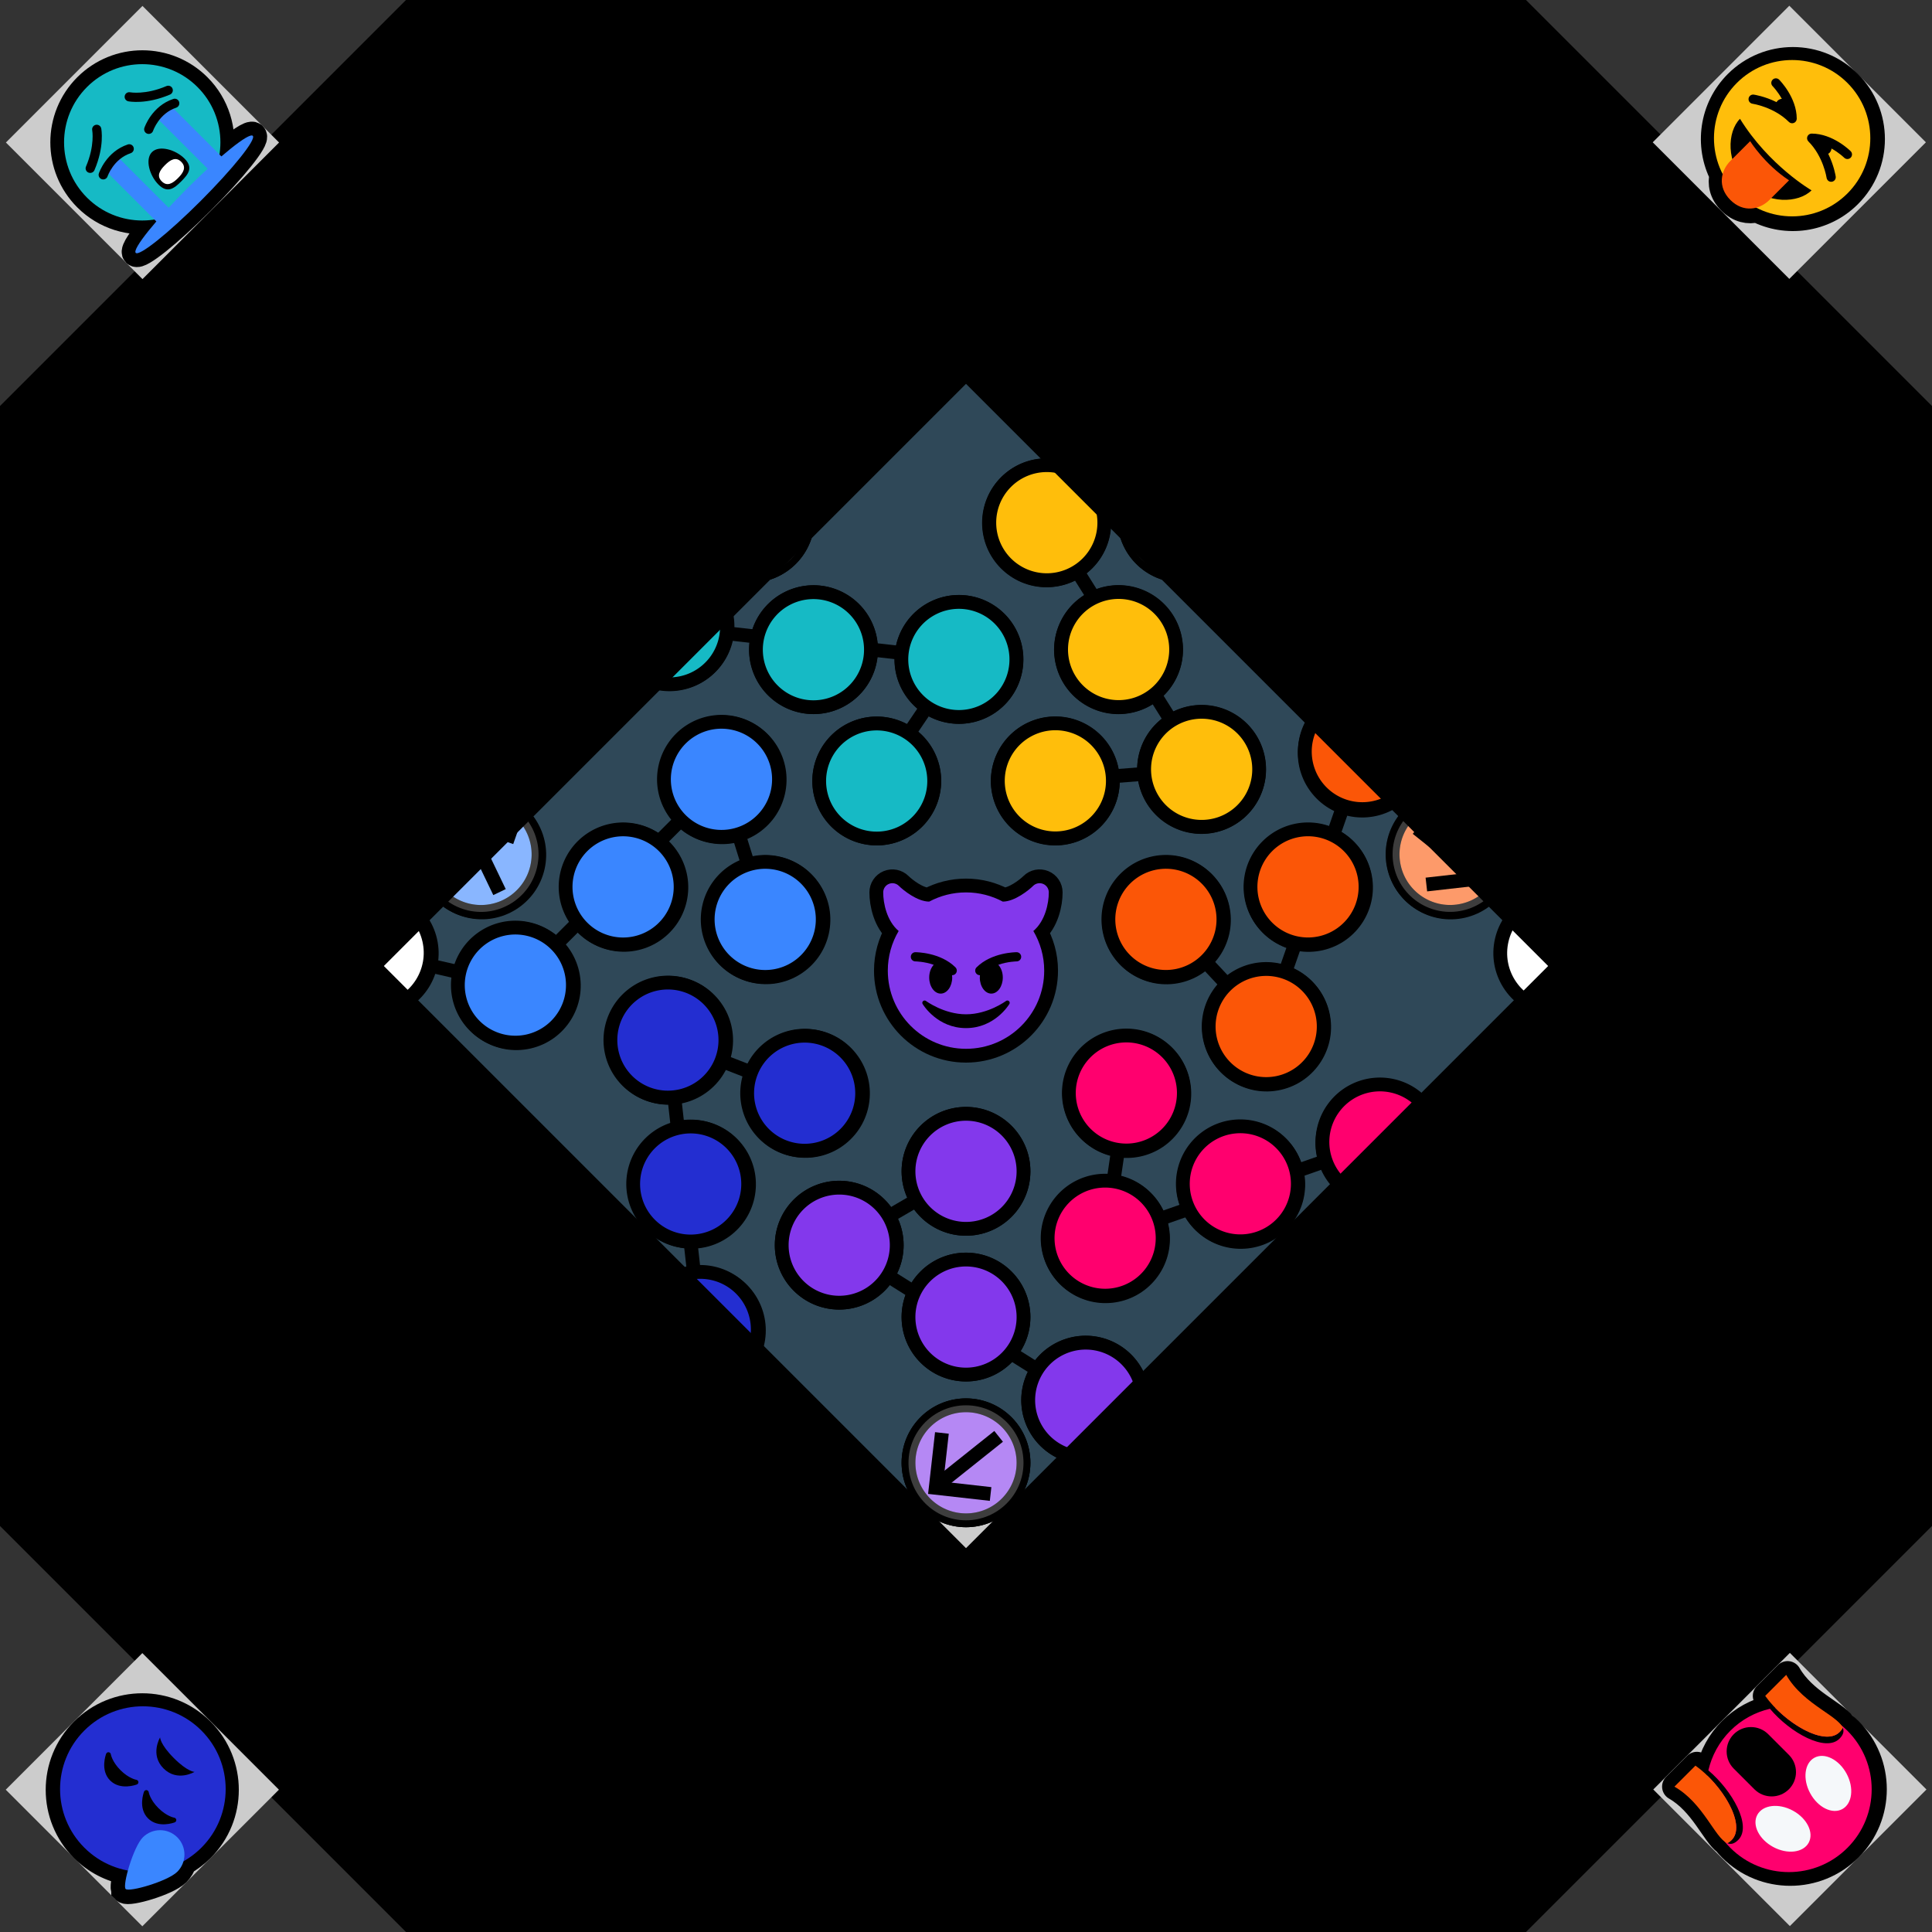
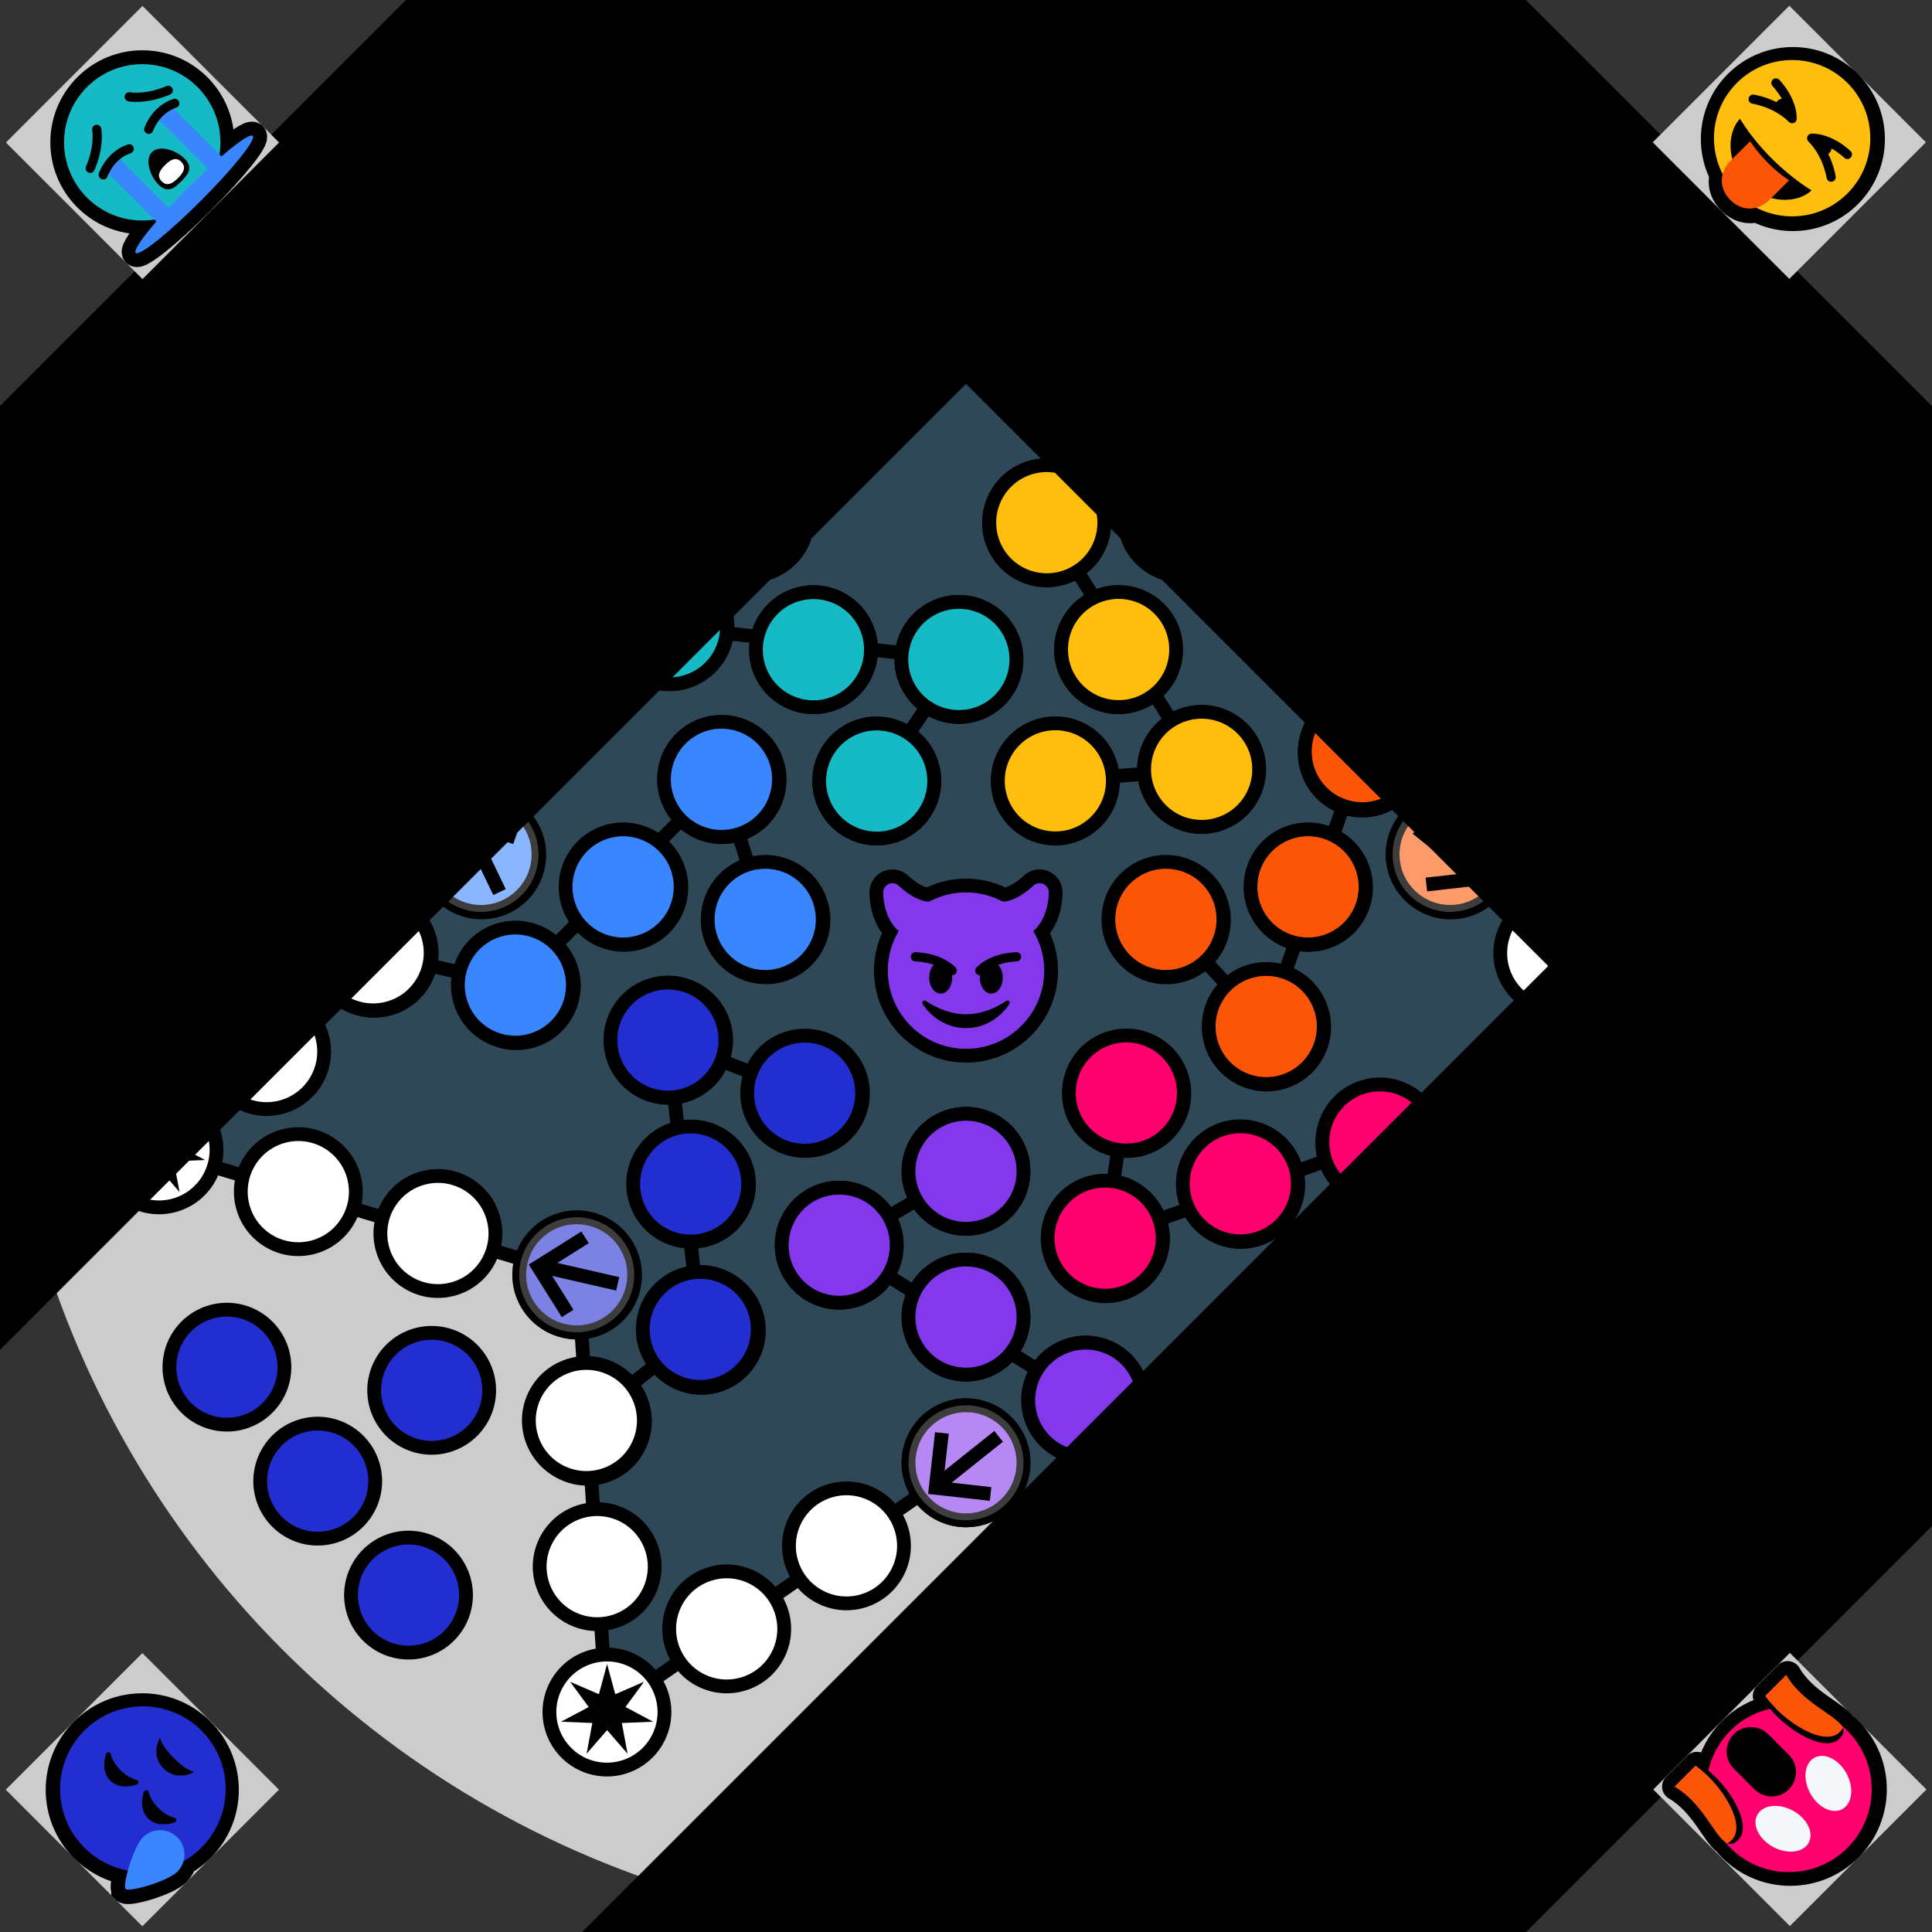
<svg xmlns="http://www.w3.org/2000/svg" xmlns:ns1="http://www.inkscape.org/namespaces/inkscape" xmlns:ns2="http://sodipodi.sourceforge.net/DTD/sodipodi-0.dtd" xmlns:xlink="http://www.w3.org/1999/xlink" width="210mm" height="210mm" viewBox="0 0 744.094 744.094" id="svg2" version="1.1" ns1:version="0.91 r13725" ns2:docname="mensch-7.svg" ns1:export-filename="C:\Users\Desmond\Desktop\mensch-7-v0.4.png" ns1:export-xdpi="600.04474" ns1:export-ydpi="600.04474">
  <rect x="0" y="0" width="744.094" height="744.094" fill="#333333" stroke="none" />
  <defs id="defs4">
    <clipPath clipPathUnits="userSpaceOnUse" id="clipPath16">
      <path d="M 0,38 38,38 38,0 0,0 0,38 Z" id="path18" />
    </clipPath>
    <clipPath clipPathUnits="userSpaceOnUse" id="clipPath16-5">
      <path d="M 0,38 38,38 38,0 0,0 0,38 Z" id="path18-3" />
    </clipPath>
    <clipPath clipPathUnits="userSpaceOnUse" id="clipPath16-3">
      <path d="M 0,38 38,38 38,0 0,0 0,38 Z" id="path18-35" />
    </clipPath>
    <clipPath clipPathUnits="userSpaceOnUse" id="clipPath16-1">
      <path d="M 0,38 38,38 38,0 0,0 0,38 Z" id="path18-7" />
    </clipPath>
    <clipPath clipPathUnits="userSpaceOnUse" id="clipPath16-0">
      <path d="M 0,38 38,38 38,0 0,0 0,38 Z" id="path18-33" />
    </clipPath>
  </defs>
  <ns2:namedview id="base" pagecolor="#cccccc" bordercolor="#666666" borderopacity="1.0" ns1:pageopacity="1" ns1:pageshadow="2" ns1:zoom="0.70710678" ns1:cx="345.70761" ns1:cy="434.46378" ns1:document-units="px" ns1:current-layer="layer1" showgrid="false" ns1:window-width="1680" ns1:window-height="987" ns1:window-x="-8" ns1:window-y="-8" ns1:window-maximized="1" />
  <g ns1:label="Layer 1" ns1:groupmode="layer" id="layer1" transform="translate(0,-308.268)">
    <circle style="opacity:1;fill:#cccccc;fill-opacity:1;stroke:none;stroke-width:5.315;stroke-linecap:round;stroke-linejoin:round;stroke-miterlimit:4;stroke-dasharray:none;stroke-dashoffset:0;stroke-opacity:1" id="path4187" cx="-540.368" cy="556.102" r="372.047" transform="matrix(0.295,-0.956,0.956,0.295,0,0)" />
    <path ns1:transform-center-y="434.55563" ns1:transform-center-x="-389.30844" d="m 371.975,361.417 83.052,146.489 166.299,-26.477 -62.747,156.267 124.387,113.51 -161.297,48.373 L 510.477,967.6 372.091,871.654 233.748,967.663 222.48,799.647 61.161,751.347 185.496,637.78 122.678,481.542 288.989,507.944 Z" ns1:randomized="0" ns1:rounded="0" ns1:flatsided="false" ns2:arg2="-1.1222245" ns2:arg1="-1.5710235" ns2:r2="191.33858" ns2:r1="318.89764" ns2:cy="680.31494" ns2:cx="372.04724" ns2:sides="7" id="path4388" style="opacity:1;fill:#2f4858;fill-opacity:1;stroke:none;stroke-width:5.315;stroke-linecap:round;stroke-linejoin:round;stroke-miterlimit:4;stroke-dasharray:none;stroke-dashoffset:0;stroke-opacity:1" ns2:type="star" />
    <path ns2:type="star" style="opacity:1;fill:none;fill-opacity:1;stroke:#000000;stroke-width:5.315;stroke-linecap:butt;stroke-linejoin:miter;stroke-miterlimit:4;stroke-dasharray:none;stroke-dashoffset:0;stroke-opacity:1" id="path4146" ns2:sides="7" ns2:cx="372.04724" ns2:cy="680.31494" ns2:r1="318.89764" ns2:r2="191.33858" ns2:arg1="-1.5710235" ns2:arg2="-1.1222245" ns1:flatsided="false" ns1:rounded="0" ns1:randomized="0" d="m 371.975,361.417 83.052,146.489 166.299,-26.477 -62.747,156.267 124.387,113.51 -161.297,48.373 L 510.477,967.6 372.091,871.654 233.748,967.663 222.48,799.647 61.161,751.347 185.496,637.78 122.678,481.542 288.989,507.944 Z" ns1:transform-center-x="-389.30844" ns1:transform-center-y="434.55563" />
    <flowRoot xml:space="preserve" id="flowRoot4136" style="font-style:normal;font-weight:normal;font-size:40px;line-height:125%;font-family:sans-serif;letter-spacing:0px;word-spacing:0px;fill:#000000;fill-opacity:1;stroke:none;stroke-width:1px;stroke-linecap:butt;stroke-linejoin:miter;stroke-opacity:1" transform="translate(0,308.268)">
      <flowRegion id="flowRegion4138">
        <rect id="rect4140" width="413.429" height="409.286" x="-452.857" y="6.952" />
      </flowRegion>
      <flowPara id="flowPara4142">40</flowPara>
      <flowPara id="flowPara4181">42/7=6</flowPara>
      <flowPara id="flowPara4185">42/14=3</flowPara>
      <flowPara id="flowPara4189">360/7=51.428</flowPara>
      <flowPara id="flowPara4308">dx=56.132</flowPara>
    </flowRoot>
    <circle style="opacity:1;fill:#ffffff;fill-opacity:1;stroke:#000000;stroke-width:5.315;stroke-linecap:round;stroke-linejoin:round;stroke-miterlimit:4;stroke-dasharray:none;stroke-dashoffset:0;stroke-opacity:1" id="path4158" cx="-134.854" cy="421.216" r="22.146" />
    <use x="0" y="0" xlink:href="#path4158" id="use4160" transform="translate(29,172)" width="100%" height="100%" />
    <g id="g4974">
      <use height="100%" width="100%" transform="translate(506.902,-59.799)" id="use4160-6" xlink:href="#path4158" y="0" x="0" />
      <use x="0" y="0" xlink:href="#path4158" id="use4179" transform="matrix(-0.901,-0.434,0.434,-0.901,150.803,828.91)" width="100%" height="100%" />
      <use x="0" y="0" xlink:href="#path4158" id="use4204" transform="translate(534.586,-10.969)" width="100%" height="100%" />
      <use height="100%" width="100%" transform="translate(562.27,37.861)" id="use4206" xlink:href="#path4158" y="0" x="0" />
      <use height="100%" width="100%" transform="matrix(-1,0,0,1,209.509,-10.969)" id="use4218" xlink:href="#path4158" y="0" x="0" />
      <use x="0" y="0" xlink:href="#path4158" id="use4220" transform="matrix(-1,0,0,1,181.825,37.861)" width="100%" height="100%" />
      <use x="0" y="0" xlink:href="#path4158" id="use4222" transform="matrix(0.623,0.782,-0.782,0.623,1034.768,324.288)" width="100%" height="100%" />
      <use height="100%" width="100%" transform="matrix(-0.223,-0.975,0.975,-0.223,117.927,599.989)" id="use4224" xlink:href="#path4158" y="0" x="0" />
      <use height="100%" width="100%" transform="matrix(0.623,0.782,-0.782,0.623,1013.853,376.378)" id="use4226" xlink:href="#path4158" y="0" x="0" />
      <use x="0" y="0" xlink:href="#path4158" id="use4228" transform="matrix(0.623,0.782,-0.782,0.623,992.937,428.467)" width="100%" height="100%" />
      <use x="0" y="0" xlink:href="#path4158" id="use4230" transform="matrix(-0.623,-0.782,-0.782,0.623,811.168,122.224)" width="100%" height="100%" />
      <use height="100%" width="100%" transform="matrix(-0.623,-0.782,-0.782,0.623,755.731,131.026)" id="use4232" xlink:href="#path4158" y="0" x="0" />
      <use height="100%" width="100%" transform="matrix(-0.223,0.975,-0.975,-0.223,1063.603,976.465)" id="use4234" xlink:href="#path4158" y="0" x="0" />
      <use x="0" y="0" xlink:href="#path4158" id="use4236" transform="matrix(0.623,-0.782,0.782,0.623,276.404,431.554)" width="100%" height="100%" />
      <use x="0" y="0" xlink:href="#path4158" id="use4238" transform="matrix(-0.223,0.975,-0.975,-0.223,1009.837,992.591)" width="100%" height="100%" />
      <use height="100%" width="100%" transform="matrix(-0.223,0.975,-0.975,-0.223,956.072,1008.716)" id="use4240" xlink:href="#path4158" y="0" x="0" />
      <use height="100%" width="100%" transform="matrix(0.223,-0.975,-0.975,-0.223,1082.168,675.663)" id="use4242" xlink:href="#path4158" y="0" x="0" />
      <use x="0" y="0" xlink:href="#path4158" id="use4244" transform="matrix(0.223,-0.975,-0.975,-0.223,1040.721,637.808)" width="100%" height="100%" />
      <use x="0" y="0" xlink:href="#path4158" id="use4246" transform="matrix(-0.901,0.434,-0.434,-0.901,571.693,1405.64)" width="100%" height="100%" />
      <use height="100%" width="100%" transform="translate(506.902,450.437)" id="use4248" xlink:href="#path4158" y="0" x="0" />
      <use height="100%" width="100%" transform="matrix(-0.901,0.434,-0.434,-0.901,525.563,1373.659)" id="use4250" xlink:href="#path4158" y="0" x="0" />
      <use x="0" y="0" xlink:href="#path4158" id="use4254" transform="matrix(0.901,-0.434,-0.434,-0.901,818.443,1232.604)" width="100%" height="100%" />
      <use height="100%" width="100%" transform="matrix(0.901,-0.434,-0.434,-0.901,822.197,1176.598)" id="use4256" xlink:href="#path4158" y="0" x="0" />
      <use height="100%" width="100%" transform="matrix(-0.901,-0.434,0.434,-0.901,-70.552,1288.641)" id="use4258" xlink:href="#path4158" y="0" x="0" />
      <use x="0" y="0" xlink:href="#path4158" id="use4260" transform="matrix(0.623,0.782,-0.782,0.623,635.853,642.419)" width="100%" height="100%" />
      <use x="0" y="0" xlink:href="#path4158" id="use4262" transform="matrix(-0.901,-0.434,0.434,-0.901,-74.31,1232.636)" width="100%" height="100%" />
      <use height="100%" width="100%" transform="matrix(-0.901,-0.434,0.434,-0.901,-78.068,1176.63)" id="use4264" xlink:href="#path4158" y="0" x="0" />
      <use height="100%" width="100%" transform="matrix(0.901,0.434,0.434,-0.901,218.58,1373.669)" id="use4266" xlink:href="#path4158" y="0" x="0" />
      <use x="0" y="0" xlink:href="#path4158" id="use4268" transform="matrix(0.901,0.434,0.434,-0.901,264.708,1341.685)" width="100%" height="100%" />
      <use x="0" y="0" xlink:href="#path4158" id="use4270" transform="matrix(-0.223,-0.975,0.975,-0.223,-379.517,713.57)" width="100%" height="100%" />
      <use height="100%" width="100%" transform="matrix(-0.223,0.975,-0.975,-0.223,566.157,862.937)" id="use4272" xlink:href="#path4158" y="0" x="0" />
      <use height="100%" width="100%" transform="matrix(-0.223,-0.975,0.975,-0.223,-338.073,675.712)" id="use4274" xlink:href="#path4158" y="0" x="0" />
      <use x="0" y="0" xlink:href="#path4158" id="use4276" transform="matrix(-0.223,-0.975,0.975,-0.223,-296.63,637.855)" width="100%" height="100%" />
      <use x="0" y="0" xlink:href="#path4158" id="use4278" transform="matrix(0.223,0.975,0.975,-0.223,-265.721,992.635)" width="100%" height="100%" />
      <use height="100%" width="100%" transform="matrix(0.223,0.975,0.975,-0.223,-211.954,1008.757)" id="use4280" xlink:href="#path4158" y="0" x="0" />
      <use height="100%" width="100%" transform="matrix(0.623,-0.782,0.782,0.623,-122.551,113.458)" id="use4282" xlink:href="#path4158" y="0" x="0" />
      <use x="0" y="0" xlink:href="#path4158" id="use4284" transform="matrix(-0.901,0.434,-0.434,-0.901,350.296,945.94)" width="100%" height="100%" />
      <use x="0" y="0" xlink:href="#path4158" id="use4286" transform="matrix(0.623,-0.782,0.782,0.623,-67.113,122.255)" width="100%" height="100%" />
      <use height="100%" width="100%" transform="matrix(0.623,-0.782,0.782,0.623,-11.675,131.053)" id="use4288" xlink:href="#path4158" y="0" x="0" />
      <use height="100%" width="100%" transform="matrix(-0.623,0.782,0.782,0.623,-269.78,376.422)" id="use4290" xlink:href="#path4158" y="0" x="0" />
      <use x="0" y="0" xlink:href="#path4158" id="use4292" transform="matrix(-0.623,0.782,0.782,0.623,-248.86,428.51)" width="100%" height="100%" />
      <use x="0" y="0" xlink:href="#path4158" id="use4294" transform="translate(506.902,394.305)" width="100%" height="100%" />
      <use height="100%" width="100%" transform="matrix(-0.901,0.434,-0.434,-0.901,479.433,1285.545)" id="use4310" xlink:href="#path4158" y="0" x="0" />
      <use height="100%" width="100%" transform="translate(458.072,366.621)" id="use4312" xlink:href="#path4158" y="0" x="0" />
      <use height="100%" width="100%" transform="translate(506.902,338.173)" id="use4322" xlink:href="#path4158" y="0" x="0" />
      <use height="100%" width="100%" transform="matrix(0.623,0.782,-0.782,0.623,679.738,607.421)" id="use4324" xlink:href="#path4158" y="0" x="0" />
      <use x="0" y="0" xlink:href="#path4158" id="use4326" transform="matrix(-0.901,-0.434,0.434,-0.901,-34.182,1141.631)" width="100%" height="100%" />
      <use x="0" y="0" xlink:href="#path4158" id="use4328" transform="matrix(0.623,0.782,-0.782,0.623,670.937,551.984)" width="100%" height="100%" />
      <use x="0" y="0" xlink:href="#path4158" id="use4330" transform="matrix(0.623,0.782,-0.782,0.623,723.624,572.423)" width="100%" height="100%" />
      <use x="0" y="0" xlink:href="#path4158" id="use4332" transform="matrix(-0.223,0.975,-0.975,-0.223,620.882,875.426)" width="100%" height="100%" />
      <use height="100%" width="100%" transform="matrix(-0.223,-0.975,0.975,-0.223,-241.905,650.344)" id="use4334" xlink:href="#path4158" y="0" x="0" />
      <use height="100%" width="100%" transform="matrix(-0.223,0.975,-0.975,-0.223,658.737,833.98)" id="use4336" xlink:href="#path4158" y="0" x="0" />
      <use height="100%" width="100%" transform="matrix(-0.223,0.975,-0.975,-0.223,675.607,887.916)" id="use4338" xlink:href="#path4158" y="0" x="0" />
      <use height="100%" width="100%" transform="matrix(-0.901,0.434,-0.434,-0.901,374.652,996.512)" id="use4340" xlink:href="#path4158" y="0" x="0" />
      <use x="0" y="0" xlink:href="#path4158" id="use4342" transform="matrix(0.623,-0.782,0.782,0.623,12.681,181.625)" width="100%" height="100%" />
      <use x="0" y="0" xlink:href="#path4158" id="use4344" transform="matrix(-0.901,0.434,-0.434,-0.901,430.658,1000.266)" width="100%" height="100%" />
      <use x="0" y="0" xlink:href="#path4158" id="use4346" transform="matrix(-0.901,0.434,-0.434,-0.901,399.008,1047.084)" width="100%" height="100%" />
      <use x="0" y="0" xlink:href="#path4158" id="use4348" transform="matrix(-0.901,-0.434,0.434,-0.901,126.461,879.499)" width="100%" height="100%" />
      <use height="100%" width="100%" transform="matrix(1,-6.9823759e-5,6.9823759e-5,1,537.872,88.422)" id="use4350" xlink:href="#path4158" y="0" x="0" />
      <use height="100%" width="100%" transform="matrix(-0.901,-0.434,0.434,-0.901,158.445,925.627)" id="use4352" xlink:href="#path4158" y="0" x="0" />
      <use height="100%" width="100%" transform="matrix(-0.901,-0.434,0.434,-0.901,102.108,930.074)" id="use4354" xlink:href="#path4158" y="0" x="0" />
      <use height="100%" width="100%" transform="matrix(-0.223,-0.975,0.975,-0.223,63.197,612.5)" id="use4356" xlink:href="#path4158" y="0" x="0" />
      <use x="0" y="0" xlink:href="#path4158" id="use4358" transform="matrix(0.624,0.782,-0.782,0.624,938.196,440.917)" width="100%" height="100%" />
      <use x="0" y="0" xlink:href="#path4158" id="use4360" transform="matrix(-0.223,-0.975,0.975,-0.223,47.076,666.267)" width="100%" height="100%" />
      <use x="0" y="0" xlink:href="#path4158" id="use4362" transform="matrix(-0.223,-0.975,0.975,-0.223,8.473,624.993)" width="100%" height="100%" />
      <use x="0" y="0" xlink:href="#path4158" id="use4364" transform="matrix(0.623,-0.782,0.782,0.623,232.499,396.566)" width="100%" height="100%" />
      <use height="100%" width="100%" transform="matrix(-0.222,0.975,-0.975,-0.222,912.207,973.68)" id="use4366" xlink:href="#path4158" y="0" x="0" />
      <use height="100%" width="100%" transform="matrix(0.623,-0.782,0.782,0.623,180.411,417.485)" id="use4368" xlink:href="#path4158" y="0" x="0" />
      <use height="100%" width="100%" transform="matrix(0.623,-0.782,0.782,0.623,188.611,361.571)" id="use4370" xlink:href="#path4158" y="0" x="0" />
      <use x="0" y="0" xlink:href="#path4158" id="use4252" transform="matrix(-0.901,0.434,-0.434,-0.901,479.433,1341.677)" width="100%" height="100%" />
    </g>
    <g id="g5110">
      <g id="g4465">
        <path style="fill:none;fill-rule:evenodd;stroke:#000000;stroke-width:5.315;stroke-linecap:butt;stroke-linejoin:miter;stroke-miterlimit:4;stroke-dasharray:none;stroke-opacity:1" d="m 372.047,759.391 -48.83,28.446 94.95,59.691 0,59.171" id="path4454" ns1:connector-curvature="0" ns2:nodetypes="cccc" />
        <path id="use4404" transform="translate(0,308.268)" d="m 372.047,428.977 a 22.146,22.146 0 0 0 -22.145,22.146 22.146,22.146 0 0 0 22.145,22.145 22.146,22.146 0 0 0 22.146,-22.145 22.146,22.146 0 0 0 -22.146,-22.146 z m -48.83,28.447 a 22.146,22.146 0 0 0 -22.145,22.146 22.146,22.146 0 0 0 22.145,22.146 22.146,22.146 0 0 0 22.146,-22.146 22.146,22.146 0 0 0 -22.146,-22.146 z m 48.83,27.686 a 22.146,22.146 0 0 0 -22.145,22.145 22.146,22.146 0 0 0 22.145,22.146 22.146,22.146 0 0 0 22.146,-22.146 22.146,22.146 0 0 0 -22.146,-22.145 z m 46.6,32.016 a 22.146,22.146 0 0 0 -1.566,0.021 22.146,22.146 0 0 0 -8.529,2.166 22.146,22.146 0 0 0 -10.342,29.562 22.146,22.146 0 0 0 29.561,10.342 22.146,22.146 0 0 0 10.344,-29.561 22.146,22.146 0 0 0 -19.467,-12.531 z m -46.6,24.115 a 22.146,22.146 0 0 0 -22.145,22.146 22.146,22.146 0 0 0 22.145,22.145 22.146,22.146 0 0 0 22.146,-22.145 22.146,22.146 0 0 0 -22.146,-22.146 z m 0,71.428 a 22.146,22.146 0 0 0 -22.145,22.145 22.146,22.146 0 0 0 22.145,22.146 22.146,22.146 0 0 0 22.146,-22.146 22.146,22.146 0 0 0 -22.146,-22.145 z m -56.131,56.131 a 22.146,22.146 0 0 0 -22.146,22.146 22.146,22.146 0 0 0 22.146,22.145 22.146,22.146 0 0 0 22.145,-22.145 22.146,22.146 0 0 0 -22.145,-22.146 z m 56.131,0 a 22.146,22.146 0 0 0 -22.145,22.146 22.146,22.146 0 0 0 22.145,22.145 22.146,22.146 0 0 0 22.146,-22.145 22.146,22.146 0 0 0 -22.146,-22.146 z m 56.133,0 a 22.146,22.146 0 0 0 -22.146,22.146 22.146,22.146 0 0 0 22.146,22.145 22.146,22.146 0 0 0 22.145,-22.145 22.146,22.146 0 0 0 -22.145,-22.146 z" style="opacity:1;fill:#8338ec;fill-opacity:1;stroke:#000000;stroke-width:5.315;stroke-linecap:round;stroke-linejoin:round;stroke-miterlimit:4;stroke-dasharray:none;stroke-dashoffset:0;stroke-opacity:1" ns1:connector-curvature="0" />
        <circle style="opacity:0.4;fill:#ffffff;fill-opacity:1;stroke:#000000;stroke-width:5.315;stroke-linecap:round;stroke-linejoin:round;stroke-miterlimit:4;stroke-dasharray:none;stroke-dashoffset:0;stroke-opacity:1" id="circle4474" cx="372.047" cy="871.654" r="22.146" />
        <g id="g4441">
          <path ns2:nodetypes="ccc" ns1:connector-curvature="0" id="rect4377" d="m 835.151,-477.924 0,21.26 -21.26,0" style="opacity:1;fill:none;fill-opacity:1;stroke:#000000;stroke-width:5.315;stroke-linecap:butt;stroke-linejoin:miter;stroke-miterlimit:4;stroke-dasharray:none;stroke-dashoffset:0;stroke-opacity:1" transform="matrix(-0.112,0.994,-0.994,-0.112,0,0)" />
          <path style="opacity:1;fill:none;fill-opacity:1;stroke:#000000;stroke-width:5.315;stroke-linecap:butt;stroke-linejoin:miter;stroke-miterlimit:4;stroke-dasharray:none;stroke-dashoffset:0;stroke-opacity:1" d="m 384.61,861.471 -23.506,18.746" id="path4384" ns1:connector-curvature="0" ns2:nodetypes="cc" />
        </g>
        <circle r="22.146" cy="-995.607" cx="15.366" id="use4456" style="opacity:1;fill:#ffffff;fill-opacity:1;stroke:#000000;stroke-width:5.315;stroke-linecap:round;stroke-linejoin:round;stroke-miterlimit:4;stroke-dasharray:none;stroke-dashoffset:0;stroke-opacity:1" transform="matrix(-0.901,0.434,-0.434,-0.901,0,0)" />
      </g>
      <g transform="matrix(0.623,0.782,-0.782,0.623,671.964,-34.736)" id="g4477">
        <path ns2:nodetypes="cccc" ns1:connector-curvature="0" id="path4479" d="m 372.047,759.391 -48.83,28.446 94.95,59.691 0,59.171" style="fill:none;fill-rule:evenodd;stroke:#000000;stroke-width:5.315;stroke-linecap:butt;stroke-linejoin:miter;stroke-miterlimit:4;stroke-dasharray:none;stroke-opacity:1" />
        <path ns1:connector-curvature="0" style="opacity:1;fill:#232ed1;fill-opacity:1;stroke:#000000;stroke-width:5.315;stroke-linecap:round;stroke-linejoin:round;stroke-miterlimit:4;stroke-dasharray:none;stroke-dashoffset:0;stroke-opacity:1" d="m 372.047,428.977 a 22.146,22.146 0 0 0 -22.145,22.146 22.146,22.146 0 0 0 22.145,22.145 22.146,22.146 0 0 0 22.146,-22.145 22.146,22.146 0 0 0 -22.146,-22.146 z m -48.83,28.447 a 22.146,22.146 0 0 0 -22.145,22.146 22.146,22.146 0 0 0 22.145,22.146 22.146,22.146 0 0 0 22.146,-22.146 22.146,22.146 0 0 0 -22.146,-22.146 z m 48.83,27.686 a 22.146,22.146 0 0 0 -22.145,22.145 22.146,22.146 0 0 0 22.145,22.146 22.146,22.146 0 0 0 22.146,-22.146 22.146,22.146 0 0 0 -22.146,-22.145 z m 46.6,32.016 a 22.146,22.146 0 0 0 -1.566,0.021 22.146,22.146 0 0 0 -8.529,2.166 22.146,22.146 0 0 0 -10.342,29.562 22.146,22.146 0 0 0 29.561,10.342 22.146,22.146 0 0 0 10.344,-29.561 22.146,22.146 0 0 0 -19.467,-12.531 z m -46.6,24.115 a 22.146,22.146 0 0 0 -22.145,22.146 22.146,22.146 0 0 0 22.145,22.145 22.146,22.146 0 0 0 22.146,-22.145 22.146,22.146 0 0 0 -22.146,-22.146 z m 0,71.428 a 22.146,22.146 0 0 0 -22.145,22.145 22.146,22.146 0 0 0 22.145,22.146 22.146,22.146 0 0 0 22.146,-22.146 22.146,22.146 0 0 0 -22.146,-22.145 z m -56.131,56.131 a 22.146,22.146 0 0 0 -22.146,22.146 22.146,22.146 0 0 0 22.146,22.145 22.146,22.146 0 0 0 22.145,-22.145 22.146,22.146 0 0 0 -22.145,-22.146 z m 56.131,0 a 22.146,22.146 0 0 0 -22.145,22.146 22.146,22.146 0 0 0 22.145,22.145 22.146,22.146 0 0 0 22.146,-22.145 22.146,22.146 0 0 0 -22.146,-22.146 z m 56.133,0 a 22.146,22.146 0 0 0 -22.146,22.146 22.146,22.146 0 0 0 22.146,22.145 22.146,22.146 0 0 0 22.145,-22.145 22.146,22.146 0 0 0 -22.145,-22.146 z" transform="translate(0,308.268)" id="path4481" />
        <circle r="22.146" cy="871.654" cx="372.047" id="circle4483" style="opacity:0.4;fill:#ffffff;fill-opacity:1;stroke:#000000;stroke-width:5.315;stroke-linecap:round;stroke-linejoin:round;stroke-miterlimit:4;stroke-dasharray:none;stroke-dashoffset:0;stroke-opacity:1" />
        <g id="g4485">
          <path transform="matrix(-0.112,0.994,-0.994,-0.112,0,0)" style="opacity:1;fill:none;fill-opacity:1;stroke:#000000;stroke-width:5.315;stroke-linecap:butt;stroke-linejoin:miter;stroke-miterlimit:4;stroke-dasharray:none;stroke-dashoffset:0;stroke-opacity:1" d="m 835.151,-477.924 0,21.26 -21.26,0" id="path4487" ns1:connector-curvature="0" ns2:nodetypes="ccc" />
          <path ns2:nodetypes="cc" ns1:connector-curvature="0" id="path4489" d="m 384.61,861.471 -23.506,18.746" style="opacity:1;fill:none;fill-opacity:1;stroke:#000000;stroke-width:5.315;stroke-linecap:butt;stroke-linejoin:miter;stroke-miterlimit:4;stroke-dasharray:none;stroke-dashoffset:0;stroke-opacity:1" />
        </g>
        <circle transform="matrix(-0.901,0.434,-0.434,-0.901,0,0)" style="opacity:1;fill:#ffffff;fill-opacity:1;stroke:#000000;stroke-width:5.315;stroke-linecap:round;stroke-linejoin:round;stroke-miterlimit:4;stroke-dasharray:none;stroke-dashoffset:0;stroke-opacity:1" id="circle4491" cx="15.366" cy="-995.607" r="22.146" />
      </g>
      <g id="g4493" transform="matrix(-0.223,0.975,-0.975,-0.223,1118.089,468.965)">
        <path style="fill:none;fill-rule:evenodd;stroke:#000000;stroke-width:5.315;stroke-linecap:butt;stroke-linejoin:miter;stroke-miterlimit:4;stroke-dasharray:none;stroke-opacity:1" d="m 372.047,759.391 -48.83,28.446 94.95,59.691 0,59.171" id="path4495" ns1:connector-curvature="0" ns2:nodetypes="cccc" />
        <path id="path4497" transform="translate(0,308.268)" d="m 372.047,428.977 a 22.146,22.146 0 0 0 -22.145,22.146 22.146,22.146 0 0 0 22.145,22.145 22.146,22.146 0 0 0 22.146,-22.145 22.146,22.146 0 0 0 -22.146,-22.146 z m -48.83,28.447 a 22.146,22.146 0 0 0 -22.145,22.146 22.146,22.146 0 0 0 22.145,22.146 22.146,22.146 0 0 0 22.146,-22.146 22.146,22.146 0 0 0 -22.146,-22.146 z m 48.83,27.686 a 22.146,22.146 0 0 0 -22.145,22.145 22.146,22.146 0 0 0 22.145,22.146 22.146,22.146 0 0 0 22.146,-22.146 22.146,22.146 0 0 0 -22.146,-22.145 z m 46.6,32.016 a 22.146,22.146 0 0 0 -1.566,0.021 22.146,22.146 0 0 0 -8.529,2.166 22.146,22.146 0 0 0 -10.342,29.562 22.146,22.146 0 0 0 29.561,10.342 22.146,22.146 0 0 0 10.344,-29.561 22.146,22.146 0 0 0 -19.467,-12.531 z m -46.6,24.115 a 22.146,22.146 0 0 0 -22.145,22.146 22.146,22.146 0 0 0 22.145,22.145 22.146,22.146 0 0 0 22.146,-22.145 22.146,22.146 0 0 0 -22.146,-22.146 z m 0,71.428 a 22.146,22.146 0 0 0 -22.145,22.145 22.146,22.146 0 0 0 22.145,22.146 22.146,22.146 0 0 0 22.146,-22.146 22.146,22.146 0 0 0 -22.146,-22.145 z m -56.131,56.131 a 22.146,22.146 0 0 0 -22.146,22.146 22.146,22.146 0 0 0 22.146,22.145 22.146,22.146 0 0 0 22.145,-22.145 22.146,22.146 0 0 0 -22.145,-22.146 z m 56.131,0 a 22.146,22.146 0 0 0 -22.145,22.146 22.146,22.146 0 0 0 22.145,22.145 22.146,22.146 0 0 0 22.146,-22.145 22.146,22.146 0 0 0 -22.146,-22.146 z m 56.133,0 a 22.146,22.146 0 0 0 -22.146,22.146 22.146,22.146 0 0 0 22.146,22.145 22.146,22.146 0 0 0 22.145,-22.145 22.146,22.146 0 0 0 -22.145,-22.146 z" style="opacity:1;fill:#3a86ff;fill-opacity:1;stroke:#000000;stroke-width:5.315;stroke-linecap:round;stroke-linejoin:round;stroke-miterlimit:4;stroke-dasharray:none;stroke-dashoffset:0;stroke-opacity:1" ns1:connector-curvature="0" />
        <circle style="opacity:0.4;fill:#ffffff;fill-opacity:1;stroke:#000000;stroke-width:5.315;stroke-linecap:round;stroke-linejoin:round;stroke-miterlimit:4;stroke-dasharray:none;stroke-dashoffset:0;stroke-opacity:1" id="circle4499" cx="372.047" cy="871.654" r="22.146" />
        <g id="g4501">
          <path ns2:nodetypes="ccc" ns1:connector-curvature="0" id="path4503" d="m 835.151,-477.924 0,21.26 -21.26,0" style="opacity:1;fill:none;fill-opacity:1;stroke:#000000;stroke-width:5.315;stroke-linecap:butt;stroke-linejoin:miter;stroke-miterlimit:4;stroke-dasharray:none;stroke-dashoffset:0;stroke-opacity:1" transform="matrix(-0.112,0.994,-0.994,-0.112,0,0)" />
          <path style="opacity:1;fill:none;fill-opacity:1;stroke:#000000;stroke-width:5.315;stroke-linecap:butt;stroke-linejoin:miter;stroke-miterlimit:4;stroke-dasharray:none;stroke-dashoffset:0;stroke-opacity:1" d="m 384.61,861.471 -23.506,18.746" id="path4505" ns1:connector-curvature="0" ns2:nodetypes="cc" />
        </g>
        <circle r="22.146" cy="-995.607" cx="15.366" id="circle4507" style="opacity:1;fill:#ffffff;fill-opacity:1;stroke:#000000;stroke-width:5.315;stroke-linecap:round;stroke-linejoin:round;stroke-miterlimit:4;stroke-dasharray:none;stroke-dashoffset:0;stroke-opacity:1" transform="matrix(-0.901,0.434,-0.434,-0.901,0,0)" />
      </g>
      <g transform="matrix(-0.901,0.434,-0.434,-0.901,1002.441,1131.813)" id="g4509">
        <path ns2:nodetypes="cccc" ns1:connector-curvature="0" id="path4511" d="m 372.047,759.391 -48.83,28.446 94.95,59.691 0,59.171" style="fill:none;fill-rule:evenodd;stroke:#000000;stroke-width:5.315;stroke-linecap:butt;stroke-linejoin:miter;stroke-miterlimit:4;stroke-dasharray:none;stroke-opacity:1" />
        <path ns1:connector-curvature="0" style="opacity:1;fill:#16bac5;fill-opacity:1;stroke:#000000;stroke-width:5.315;stroke-linecap:round;stroke-linejoin:round;stroke-miterlimit:4;stroke-dasharray:none;stroke-dashoffset:0;stroke-opacity:1" d="m 372.047,428.977 a 22.146,22.146 0 0 0 -22.145,22.146 22.146,22.146 0 0 0 22.145,22.145 22.146,22.146 0 0 0 22.146,-22.145 22.146,22.146 0 0 0 -22.146,-22.146 z m -48.83,28.447 a 22.146,22.146 0 0 0 -22.145,22.146 22.146,22.146 0 0 0 22.145,22.146 22.146,22.146 0 0 0 22.146,-22.146 22.146,22.146 0 0 0 -22.146,-22.146 z m 48.83,27.686 a 22.146,22.146 0 0 0 -22.145,22.145 22.146,22.146 0 0 0 22.145,22.146 22.146,22.146 0 0 0 22.146,-22.146 22.146,22.146 0 0 0 -22.146,-22.145 z m 46.6,32.016 a 22.146,22.146 0 0 0 -1.566,0.021 22.146,22.146 0 0 0 -8.529,2.166 22.146,22.146 0 0 0 -10.342,29.562 22.146,22.146 0 0 0 29.561,10.342 22.146,22.146 0 0 0 10.344,-29.561 22.146,22.146 0 0 0 -19.467,-12.531 z m -46.6,24.115 a 22.146,22.146 0 0 0 -22.145,22.146 22.146,22.146 0 0 0 22.145,22.145 22.146,22.146 0 0 0 22.146,-22.145 22.146,22.146 0 0 0 -22.146,-22.146 z m 0,71.428 a 22.146,22.146 0 0 0 -22.145,22.145 22.146,22.146 0 0 0 22.145,22.146 22.146,22.146 0 0 0 22.146,-22.146 22.146,22.146 0 0 0 -22.146,-22.145 z m -56.131,56.131 a 22.146,22.146 0 0 0 -22.146,22.146 22.146,22.146 0 0 0 22.146,22.145 22.146,22.146 0 0 0 22.145,-22.145 22.146,22.146 0 0 0 -22.145,-22.146 z m 56.131,0 a 22.146,22.146 0 0 0 -22.145,22.146 22.146,22.146 0 0 0 22.145,22.145 22.146,22.146 0 0 0 22.146,-22.145 22.146,22.146 0 0 0 -22.146,-22.146 z m 56.133,0 a 22.146,22.146 0 0 0 -22.146,22.146 22.146,22.146 0 0 0 22.146,22.145 22.146,22.146 0 0 0 22.145,-22.145 22.146,22.146 0 0 0 -22.145,-22.146 z" transform="translate(0,308.268)" id="path4513" />
        <circle r="22.146" cy="871.654" cx="372.047" id="circle4515" style="opacity:0.4;fill:#ffffff;fill-opacity:1;stroke:#000000;stroke-width:5.315;stroke-linecap:round;stroke-linejoin:round;stroke-miterlimit:4;stroke-dasharray:none;stroke-dashoffset:0;stroke-opacity:1" />
        <g id="g4517">
          <path transform="matrix(-0.112,0.994,-0.994,-0.112,0,0)" style="opacity:1;fill:none;fill-opacity:1;stroke:#000000;stroke-width:5.315;stroke-linecap:butt;stroke-linejoin:miter;stroke-miterlimit:4;stroke-dasharray:none;stroke-dashoffset:0;stroke-opacity:1" d="m 835.151,-477.924 0,21.26 -21.26,0" id="path4519" ns1:connector-curvature="0" ns2:nodetypes="ccc" />
          <path ns2:nodetypes="cc" ns1:connector-curvature="0" id="path4521" d="m 384.61,861.471 -23.506,18.746" style="opacity:1;fill:none;fill-opacity:1;stroke:#000000;stroke-width:5.315;stroke-linecap:butt;stroke-linejoin:miter;stroke-miterlimit:4;stroke-dasharray:none;stroke-dashoffset:0;stroke-opacity:1" />
        </g>
        <circle transform="matrix(-0.901,0.434,-0.434,-0.901,0,0)" style="opacity:1;fill:#ffffff;fill-opacity:1;stroke:#000000;stroke-width:5.315;stroke-linecap:round;stroke-linejoin:round;stroke-miterlimit:4;stroke-dasharray:none;stroke-dashoffset:0;stroke-opacity:1" id="circle4523" cx="15.366" cy="-995.607" r="22.146" />
      </g>
      <g id="g4525" transform="matrix(-0.901,-0.434,0.434,-0.901,412.103,1454.681)">
        <path style="fill:none;fill-rule:evenodd;stroke:#000000;stroke-width:5.315;stroke-linecap:butt;stroke-linejoin:miter;stroke-miterlimit:4;stroke-dasharray:none;stroke-opacity:1" d="m 372.047,759.391 -48.83,28.446 94.95,59.691 0,59.171" id="path4527" ns1:connector-curvature="0" ns2:nodetypes="cccc" />
        <path id="path4529" transform="translate(0,308.268)" d="m 372.047,428.977 a 22.146,22.146 0 0 0 -22.145,22.146 22.146,22.146 0 0 0 22.145,22.145 22.146,22.146 0 0 0 22.146,-22.145 22.146,22.146 0 0 0 -22.146,-22.146 z m -48.83,28.447 a 22.146,22.146 0 0 0 -22.145,22.146 22.146,22.146 0 0 0 22.145,22.146 22.146,22.146 0 0 0 22.146,-22.146 22.146,22.146 0 0 0 -22.146,-22.146 z m 48.83,27.686 a 22.146,22.146 0 0 0 -22.145,22.145 22.146,22.146 0 0 0 22.145,22.146 22.146,22.146 0 0 0 22.146,-22.146 22.146,22.146 0 0 0 -22.146,-22.145 z m 46.6,32.016 a 22.146,22.146 0 0 0 -1.566,0.021 22.146,22.146 0 0 0 -8.529,2.166 22.146,22.146 0 0 0 -10.342,29.562 22.146,22.146 0 0 0 29.561,10.342 22.146,22.146 0 0 0 10.344,-29.561 22.146,22.146 0 0 0 -19.467,-12.531 z m -46.6,24.115 a 22.146,22.146 0 0 0 -22.145,22.146 22.146,22.146 0 0 0 22.145,22.145 22.146,22.146 0 0 0 22.146,-22.145 22.146,22.146 0 0 0 -22.146,-22.146 z m 0,71.428 a 22.146,22.146 0 0 0 -22.145,22.145 22.146,22.146 0 0 0 22.145,22.146 22.146,22.146 0 0 0 22.146,-22.146 22.146,22.146 0 0 0 -22.146,-22.145 z m -56.131,56.131 a 22.146,22.146 0 0 0 -22.146,22.146 22.146,22.146 0 0 0 22.146,22.145 22.146,22.146 0 0 0 22.145,-22.145 22.146,22.146 0 0 0 -22.145,-22.146 z m 56.131,0 a 22.146,22.146 0 0 0 -22.145,22.146 22.146,22.146 0 0 0 22.145,22.145 22.146,22.146 0 0 0 22.146,-22.145 22.146,22.146 0 0 0 -22.146,-22.146 z m 56.133,0 a 22.146,22.146 0 0 0 -22.146,22.146 22.146,22.146 0 0 0 22.146,22.145 22.146,22.146 0 0 0 22.145,-22.145 22.146,22.146 0 0 0 -22.145,-22.146 z" style="opacity:1;fill:#ffbe0b;fill-opacity:1;stroke:#000000;stroke-width:5.315;stroke-linecap:round;stroke-linejoin:round;stroke-miterlimit:4;stroke-dasharray:none;stroke-dashoffset:0;stroke-opacity:1" ns1:connector-curvature="0" />
-         <circle style="opacity:0.4;fill:#ffffff;fill-opacity:1;stroke:#000000;stroke-width:5.315;stroke-linecap:round;stroke-linejoin:round;stroke-miterlimit:4;stroke-dasharray:none;stroke-dashoffset:0;stroke-opacity:1" id="circle4531" cx="372.047" cy="871.654" r="22.146" />
        <g id="g4533">
          <path ns2:nodetypes="ccc" ns1:connector-curvature="0" id="path4535" d="m 835.151,-477.924 0,21.26 -21.26,0" style="opacity:1;fill:none;fill-opacity:1;stroke:#000000;stroke-width:5.315;stroke-linecap:butt;stroke-linejoin:miter;stroke-miterlimit:4;stroke-dasharray:none;stroke-dashoffset:0;stroke-opacity:1" transform="matrix(-0.112,0.994,-0.994,-0.112,0,0)" />
          <path style="opacity:1;fill:none;fill-opacity:1;stroke:#000000;stroke-width:5.315;stroke-linecap:butt;stroke-linejoin:miter;stroke-miterlimit:4;stroke-dasharray:none;stroke-dashoffset:0;stroke-opacity:1" d="m 384.61,861.471 -23.506,18.746" id="path4537" ns1:connector-curvature="0" ns2:nodetypes="cc" />
        </g>
        <circle r="22.146" cy="-995.607" cx="15.366" id="circle4539" style="opacity:1;fill:#ffffff;fill-opacity:1;stroke:#000000;stroke-width:5.315;stroke-linecap:round;stroke-linejoin:round;stroke-miterlimit:4;stroke-dasharray:none;stroke-dashoffset:0;stroke-opacity:1" transform="matrix(-0.901,0.434,-0.434,-0.901,0,0)" />
      </g>
      <g transform="matrix(-0.223,-0.975,0.975,-0.223,-208.397,1194.447)" id="g4541">
        <path ns2:nodetypes="cccc" ns1:connector-curvature="0" id="path4543" d="m 372.047,759.391 -48.83,28.446 94.95,59.691 0,59.171" style="fill:none;fill-rule:evenodd;stroke:#000000;stroke-width:5.315;stroke-linecap:butt;stroke-linejoin:miter;stroke-miterlimit:4;stroke-dasharray:none;stroke-opacity:1" />
        <path ns1:connector-curvature="0" style="opacity:1;fill:#fb5607;fill-opacity:1;stroke:#000000;stroke-width:5.315;stroke-linecap:round;stroke-linejoin:round;stroke-miterlimit:4;stroke-dasharray:none;stroke-dashoffset:0;stroke-opacity:1" d="m 372.047,428.977 a 22.146,22.146 0 0 0 -22.145,22.146 22.146,22.146 0 0 0 22.145,22.145 22.146,22.146 0 0 0 22.146,-22.145 22.146,22.146 0 0 0 -22.146,-22.146 z m -48.83,28.447 a 22.146,22.146 0 0 0 -22.145,22.146 22.146,22.146 0 0 0 22.145,22.146 22.146,22.146 0 0 0 22.146,-22.146 22.146,22.146 0 0 0 -22.146,-22.146 z m 48.83,27.686 a 22.146,22.146 0 0 0 -22.145,22.145 22.146,22.146 0 0 0 22.145,22.146 22.146,22.146 0 0 0 22.146,-22.146 22.146,22.146 0 0 0 -22.146,-22.145 z m 46.6,32.016 a 22.146,22.146 0 0 0 -1.566,0.021 22.146,22.146 0 0 0 -8.529,2.166 22.146,22.146 0 0 0 -10.342,29.562 22.146,22.146 0 0 0 29.561,10.342 22.146,22.146 0 0 0 10.344,-29.561 22.146,22.146 0 0 0 -19.467,-12.531 z m -46.6,24.115 a 22.146,22.146 0 0 0 -22.145,22.146 22.146,22.146 0 0 0 22.145,22.145 22.146,22.146 0 0 0 22.146,-22.145 22.146,22.146 0 0 0 -22.146,-22.146 z m 0,71.428 a 22.146,22.146 0 0 0 -22.145,22.145 22.146,22.146 0 0 0 22.145,22.146 22.146,22.146 0 0 0 22.146,-22.146 22.146,22.146 0 0 0 -22.146,-22.145 z m -56.131,56.131 a 22.146,22.146 0 0 0 -22.146,22.146 22.146,22.146 0 0 0 22.146,22.145 22.146,22.146 0 0 0 22.145,-22.145 22.146,22.146 0 0 0 -22.145,-22.146 z m 56.131,0 a 22.146,22.146 0 0 0 -22.145,22.146 22.146,22.146 0 0 0 22.145,22.145 22.146,22.146 0 0 0 22.146,-22.145 22.146,22.146 0 0 0 -22.146,-22.146 z m 56.133,0 a 22.146,22.146 0 0 0 -22.146,22.146 22.146,22.146 0 0 0 22.146,22.145 22.146,22.146 0 0 0 22.145,-22.145 22.146,22.146 0 0 0 -22.145,-22.146 z" transform="translate(0,308.268)" id="path4545" />
        <circle r="22.146" cy="871.654" cx="372.047" id="circle4547" style="opacity:0.4;fill:#ffffff;fill-opacity:1;stroke:#000000;stroke-width:5.315;stroke-linecap:round;stroke-linejoin:round;stroke-miterlimit:4;stroke-dasharray:none;stroke-dashoffset:0;stroke-opacity:1" />
        <g id="g4549">
          <path transform="matrix(-0.112,0.994,-0.994,-0.112,0,0)" style="opacity:1;fill:none;fill-opacity:1;stroke:#000000;stroke-width:5.315;stroke-linecap:butt;stroke-linejoin:miter;stroke-miterlimit:4;stroke-dasharray:none;stroke-dashoffset:0;stroke-opacity:1" d="m 835.151,-477.924 0,21.26 -21.26,0" id="path4551" ns1:connector-curvature="0" ns2:nodetypes="ccc" />
          <path ns2:nodetypes="cc" ns1:connector-curvature="0" id="path4553" d="m 384.61,861.471 -23.506,18.746" style="opacity:1;fill:none;fill-opacity:1;stroke:#000000;stroke-width:5.315;stroke-linecap:butt;stroke-linejoin:miter;stroke-miterlimit:4;stroke-dasharray:none;stroke-dashoffset:0;stroke-opacity:1" />
        </g>
        <circle transform="matrix(-0.901,0.434,-0.434,-0.901,0,0)" style="opacity:1;fill:#ffffff;fill-opacity:1;stroke:#000000;stroke-width:5.315;stroke-linecap:round;stroke-linejoin:round;stroke-miterlimit:4;stroke-dasharray:none;stroke-dashoffset:0;stroke-opacity:1" id="circle4555" cx="15.366" cy="-995.607" r="22.146" />
      </g>
      <g id="g4557" transform="matrix(0.623,-0.782,0.782,0.623,-391.82,547.069)">
        <path style="fill:none;fill-rule:evenodd;stroke:#000000;stroke-width:5.315;stroke-linecap:butt;stroke-linejoin:miter;stroke-miterlimit:4;stroke-dasharray:none;stroke-opacity:1" d="m 372.047,759.391 -48.83,28.446 94.95,59.691 0,59.171" id="path4559" ns1:connector-curvature="0" ns2:nodetypes="cccc" />
        <path id="path4561" transform="translate(0,308.268)" d="m 372.047,428.977 a 22.146,22.146 0 0 0 -22.145,22.146 22.146,22.146 0 0 0 22.145,22.145 22.146,22.146 0 0 0 22.146,-22.145 22.146,22.146 0 0 0 -22.146,-22.146 z m -48.83,28.447 a 22.146,22.146 0 0 0 -22.145,22.146 22.146,22.146 0 0 0 22.145,22.146 22.146,22.146 0 0 0 22.146,-22.146 22.146,22.146 0 0 0 -22.146,-22.146 z m 48.83,27.686 a 22.146,22.146 0 0 0 -22.145,22.145 22.146,22.146 0 0 0 22.145,22.146 22.146,22.146 0 0 0 22.146,-22.146 22.146,22.146 0 0 0 -22.146,-22.145 z m 46.6,32.016 a 22.146,22.146 0 0 0 -1.566,0.021 22.146,22.146 0 0 0 -8.529,2.166 22.146,22.146 0 0 0 -10.342,29.562 22.146,22.146 0 0 0 29.561,10.342 22.146,22.146 0 0 0 10.344,-29.561 22.146,22.146 0 0 0 -19.467,-12.531 z m -46.6,24.115 a 22.146,22.146 0 0 0 -22.145,22.146 22.146,22.146 0 0 0 22.145,22.145 22.146,22.146 0 0 0 22.146,-22.145 22.146,22.146 0 0 0 -22.146,-22.146 z m 0,71.428 a 22.146,22.146 0 0 0 -22.145,22.145 22.146,22.146 0 0 0 22.145,22.146 22.146,22.146 0 0 0 22.146,-22.146 22.146,22.146 0 0 0 -22.146,-22.145 z m -56.131,56.131 a 22.146,22.146 0 0 0 -22.146,22.146 22.146,22.146 0 0 0 22.146,22.145 22.146,22.146 0 0 0 22.145,-22.145 22.146,22.146 0 0 0 -22.145,-22.146 z m 56.131,0 a 22.146,22.146 0 0 0 -22.145,22.146 22.146,22.146 0 0 0 22.145,22.145 22.146,22.146 0 0 0 22.146,-22.145 22.146,22.146 0 0 0 -22.146,-22.146 z m 56.133,0 a 22.146,22.146 0 0 0 -22.146,22.146 22.146,22.146 0 0 0 22.146,22.145 22.146,22.146 0 0 0 22.145,-22.145 22.146,22.146 0 0 0 -22.145,-22.146 z" style="opacity:1;fill:#ff006e;fill-opacity:1;stroke:#000000;stroke-width:5.315;stroke-linecap:round;stroke-linejoin:round;stroke-miterlimit:4;stroke-dasharray:none;stroke-dashoffset:0;stroke-opacity:1" ns1:connector-curvature="0" />
        <circle style="opacity:0.4;fill:#ffffff;fill-opacity:1;stroke:#000000;stroke-width:5.315;stroke-linecap:round;stroke-linejoin:round;stroke-miterlimit:4;stroke-dasharray:none;stroke-dashoffset:0;stroke-opacity:1" id="circle4563" cx="372.047" cy="871.654" r="22.146" />
        <g id="g4565">
          <path ns2:nodetypes="ccc" ns1:connector-curvature="0" id="path4567" d="m 835.151,-477.924 0,21.26 -21.26,0" style="opacity:1;fill:none;fill-opacity:1;stroke:#000000;stroke-width:5.315;stroke-linecap:butt;stroke-linejoin:miter;stroke-miterlimit:4;stroke-dasharray:none;stroke-dashoffset:0;stroke-opacity:1" transform="matrix(-0.112,0.994,-0.994,-0.112,0,0)" />
          <path style="opacity:1;fill:none;fill-opacity:1;stroke:#000000;stroke-width:5.315;stroke-linecap:butt;stroke-linejoin:miter;stroke-miterlimit:4;stroke-dasharray:none;stroke-dashoffset:0;stroke-opacity:1" d="m 384.61,861.471 -23.506,18.746" id="path4569" ns1:connector-curvature="0" ns2:nodetypes="cc" />
        </g>
        <circle r="22.146" cy="-995.607" cx="15.366" id="circle4571" style="opacity:1;fill:#ffffff;fill-opacity:1;stroke:#000000;stroke-width:5.315;stroke-linecap:round;stroke-linejoin:round;stroke-miterlimit:4;stroke-dasharray:none;stroke-dashoffset:0;stroke-opacity:1" transform="matrix(-0.901,0.434,-0.434,-0.901,0,0)" />
      </g>
    </g>
    <g id="g4842">
      <path d="m 403.937,651.969 c 0,-1.433 -0.863,-2.725 -2.186,-3.274 -1.329,-0.549 -2.849,-0.246 -3.862,0.769 -1.57,1.57 -7.081,6.048 -11.668,6.048 -0.002,0 -0.004,0 -0.007,0 -4.224,-2.255 -9.043,-3.543 -14.166,-3.543 -5.124,0 -9.943,1.288 -14.166,3.543 -0.004,0 -0.005,0 -0.007,0 -4.571,0 -9.976,-4.369 -11.668,-6.048 -1.012,-1.013 -2.539,-1.318 -3.86,-0.769 -1.325,0.549 -2.188,1.841 -2.188,3.274 0,4.224 1.408,11.036 5.951,14.866 -2.638,4.477 -4.179,9.679 -4.179,15.252 0,16.634 13.486,30.118 30.118,30.118 16.634,0 30.118,-13.484 30.118,-30.118 0,-5.574 -1.541,-10.775 -4.179,-15.252 4.543,-3.83 5.951,-10.642 5.951,-14.866" style="fill:none;fill-opacity:1;fill-rule:nonzero;stroke:#000000;stroke-width:10.63;stroke-miterlimit:4;stroke-dasharray:none" id="path4664" ns1:connector-curvature="0" />
      <path ns1:connector-curvature="0" id="path22" style="fill:#8338ec;fill-opacity:1;fill-rule:nonzero;stroke:none" d="m 403.937,651.969 c 0,-1.433 -0.863,-2.725 -2.186,-3.274 -1.329,-0.549 -2.849,-0.246 -3.862,0.769 -1.57,1.57 -7.081,6.048 -11.668,6.048 -0.002,0 -0.004,0 -0.007,0 -4.224,-2.255 -9.043,-3.543 -14.166,-3.543 -5.124,0 -9.943,1.288 -14.166,3.543 -0.004,0 -0.005,0 -0.007,0 -4.571,0 -9.976,-4.369 -11.668,-6.048 -1.012,-1.013 -2.539,-1.318 -3.86,-0.769 -1.325,0.549 -2.188,1.841 -2.188,3.274 0,4.224 1.408,11.036 5.951,14.866 -2.638,4.477 -4.179,9.679 -4.179,15.252 0,16.634 13.486,30.118 30.118,30.118 16.634,0 30.118,-13.484 30.118,-30.118 0,-5.574 -1.541,-10.775 -4.179,-15.252 4.543,-3.83 5.951,-10.642 5.951,-14.866" />
      <path ns1:connector-curvature="0" id="path26" transform="translate(0,308.268)" d="m 352.559,366.732 c -0.978,0 -1.77,0.792 -1.77,1.77 -0.002,0.976 0.79,1.772 1.768,1.773 0.051,0 3.411,0.04 7.057,1.307 -1.051,1.134 -1.74,2.894 -1.74,4.895 0,3.426 1.983,6.201 4.43,6.201 2.447,0 4.43,-2.775 4.43,-6.201 0,-0.308 -0.035,-0.603 -0.066,-0.898 0.023,0 0.045,0.012 0.066,0.012 0.454,0 0.906,-0.172 1.252,-0.518 0.693,-0.693 0.693,-1.813 0,-2.506 -5.767,-5.767 -15.034,-5.834 -15.426,-5.834 z m 38.977,0 c -0.392,0 -9.657,0.067 -15.426,5.834 -0.693,0.693 -0.693,1.813 0,2.506 0.345,0.345 0.798,0.518 1.252,0.518 0.023,0 0.043,-0.012 0.064,-0.012 -0.028,0.296 -0.064,0.59 -0.064,0.898 0,3.426 1.983,6.201 4.43,6.201 2.447,0 4.43,-2.775 4.43,-6.201 0,-2 -0.69,-3.761 -1.74,-4.895 3.646,-1.267 7.005,-1.307 7.059,-1.307 0.976,-0.002 1.767,-0.797 1.766,-1.773 -0.002,-0.978 -0.792,-1.77 -1.77,-1.77 z m -3.504,18.604 c -0.2,-0.009 -0.401,0.05 -0.57,0.176 -0.069,0.051 -6.949,5.137 -15.414,5.137 -8.444,0 -15.345,-5.085 -15.412,-5.137 -0.338,-0.252 -0.81,-0.231 -1.125,0.051 -0.314,0.283 -0.386,0.752 -0.168,1.113 0.229,0.381 5.7,9.289 16.705,9.289 11.006,0 16.478,-8.908 16.705,-9.289 0.218,-0.363 0.149,-0.83 -0.166,-1.113 -0.158,-0.143 -0.355,-0.218 -0.555,-0.227 z" style="fill:#000000;fill-opacity:1;fill-rule:nonzero;stroke:none" />
    </g>
    <g id="g4824">
      <flowRoot transform="matrix(-0.918,-0.918,0.918,-0.918,723.2,1235.307)" style="font-style:normal;font-weight:normal;font-size:35px;line-height:125%;font-family:sans-serif;text-align:center;letter-spacing:0px;word-spacing:0px;text-anchor:middle;fill:#000000;fill-opacity:1;stroke:none;stroke-width:1px;stroke-linecap:butt;stroke-linejoin:miter;stroke-opacity:1" id="flowRoot4694" xml:space="preserve">
        <flowRegion id="flowRegion4696">
-           <rect style="font-size:35px;text-align:center;text-anchor:middle" y="-209.085" x="72.125" height="197.99" width="848.528" id="rect4698" />
-         </flowRegion>
+           </flowRegion>
        <flowPara style="font-style:normal;font-variant:normal;font-weight:bold;font-stretch:normal;font-size:35px;font-family:Sansation;-inkscape-font-specification:'Sansation Bold';text-align:center;text-anchor:middle" id="flowPara4700">nicht!</flowPara>
      </flowRoot>
      <flowRoot xml:space="preserve" id="flowRoot4758" style="font-style:normal;font-weight:normal;font-size:35px;line-height:125%;font-family:sans-serif;text-align:center;letter-spacing:0px;word-spacing:0px;text-anchor:middle;fill:#000000;fill-opacity:1;stroke:none;stroke-width:1px;stroke-linecap:butt;stroke-linejoin:miter;stroke-opacity:1" transform="matrix(0.918,-0.918,0.918,0.918,-182.945,1031.467)">
        <flowRegion id="flowRegion4760">
          <rect id="rect4762" width="848.528" height="197.99" x="72.125" y="-209.085" style="font-size:35px;text-align:center;text-anchor:middle" />
        </flowRegion>
        <flowPara id="flowPara4764" style="font-style:normal;font-variant:normal;font-weight:bold;font-stretch:normal;font-size:35px;font-family:Sansation;-inkscape-font-specification:'Sansation Bold';text-align:center;text-anchor:middle">7-Schläfer</flowPara>
      </flowRoot>
      <flowRoot transform="matrix(0.918,0.918,-0.918,0.918,20.895,125.323)" style="font-style:normal;font-weight:normal;font-size:35px;line-height:125%;font-family:sans-serif;text-align:center;letter-spacing:0px;word-spacing:0px;text-anchor:middle;fill:#000000;fill-opacity:1;stroke:none;stroke-width:1px;stroke-linecap:butt;stroke-linejoin:miter;stroke-opacity:1" id="flowRoot4770" xml:space="preserve">
        <flowRegion id="flowRegion4772">
          <rect style="font-size:35px;text-align:center;text-anchor:middle" y="-209.085" x="72.125" height="197.99" width="848.528" id="rect4774" />
        </flowRegion>
        <flowPara style="font-style:normal;font-variant:normal;font-weight:bold;font-stretch:normal;font-size:35px;font-family:Sansation;-inkscape-font-specification:'Sansation Bold';text-align:center;text-anchor:middle" id="flowPara4776">ärgere</flowPara>
      </flowRoot>
      <flowRoot xml:space="preserve" id="flowRoot4782" style="font-style:normal;font-weight:normal;font-size:35px;line-height:125%;font-family:sans-serif;text-align:center;letter-spacing:0px;word-spacing:0px;text-anchor:middle;fill:#000000;fill-opacity:1;stroke:none;stroke-width:1px;stroke-linecap:butt;stroke-linejoin:miter;stroke-opacity:1" transform="matrix(-0.918,0.918,-0.918,-0.918,927.039,329.162)">
        <flowRegion id="flowRegion4784">
          <rect id="rect4786" width="848.528" height="197.99" x="72.125" y="-209.085" style="font-size:35px;text-align:center;text-anchor:middle" />
        </flowRegion>
        <flowPara id="flowPara4788" style="font-style:normal;font-variant:normal;font-weight:bold;font-stretch:normal;font-size:35px;font-family:Sansation;-inkscape-font-specification:'Sansation Bold';text-align:center;text-anchor:middle">dich</flowPara>
      </flowRoot>
    </g>
    <g id="g4965">
-       <path ns1:transform-center-y="24.76285" ns1:transform-center-x="-22.184446" d="m 372.042,343.524 3.156,11.622 11.053,-4.784 -7.119,9.714 10.631,5.659 -12.033,0.491 2.204,11.84 -7.887,-9.102 -7.883,9.105 2.199,-11.841 -12.034,-0.486 10.629,-5.664 -7.123,-9.711 11.055,4.779 z" ns1:randomized="0" ns1:rounded="0" ns1:flatsided="false" ns2:arg2="-1.1222245" ns2:arg1="-1.5710235" ns2:r2="7.2688599" ns2:r1="18.17215" ns2:cy="361.69653" ns2:cx="372.04633" ns2:sides="7" id="path4822" style="opacity:1;fill:#000000;fill-opacity:1;stroke:none;stroke-width:5.315;stroke-linecap:round;stroke-linejoin:round;stroke-miterlimit:4;stroke-dasharray:none;stroke-dashoffset:0;stroke-opacity:1" ns2:type="star" />
      <path transform="matrix(0.623,-0.782,0.782,0.623,-391.811,547.016)" ns2:type="star" style="opacity:1;fill:#000000;fill-opacity:1;stroke:none;stroke-width:5.315;stroke-linecap:round;stroke-linejoin:round;stroke-miterlimit:4;stroke-dasharray:none;stroke-dashoffset:0;stroke-opacity:1" id="path4913" ns2:sides="7" ns2:cx="372.04633" ns2:cy="361.69653" ns2:r1="18.17215" ns2:r2="7.2688599" ns2:arg1="-1.5710235" ns2:arg2="-1.1222245" ns1:flatsided="false" ns1:rounded="0" ns1:randomized="0" d="m 372.042,343.524 3.156,11.622 11.053,-4.784 -7.119,9.714 10.631,5.659 -12.033,0.491 2.204,11.84 -7.887,-9.102 -7.883,9.105 2.199,-11.841 -12.034,-0.486 10.629,-5.664 -7.123,-9.711 11.055,4.779 z" ns1:transform-center-x="-33.895262" ns1:transform-center-y="-2.2425444" />
      <path ns1:transform-center-y="-2.2425444" ns1:transform-center-x="-33.895262" d="m 372.042,343.524 3.156,11.622 11.053,-4.784 -7.119,9.714 10.631,5.659 -12.033,0.491 2.204,11.84 -7.887,-9.102 -7.883,9.105 2.199,-11.841 -12.034,-0.486 10.629,-5.664 -7.123,-9.711 11.055,4.779 z" ns1:randomized="0" ns1:rounded="0" ns1:flatsided="false" ns2:arg2="-1.1222245" ns2:arg1="-1.5710235" ns2:r2="7.2688599" ns2:r1="18.17215" ns2:cy="361.69653" ns2:cx="372.04633" ns2:sides="7" id="path4917" style="opacity:1;fill:#000000;fill-opacity:1;stroke:none;stroke-width:5.315;stroke-linecap:round;stroke-linejoin:round;stroke-miterlimit:4;stroke-dasharray:none;stroke-dashoffset:0;stroke-opacity:1" ns2:type="star" transform="matrix(-0.223,-0.975,0.975,-0.223,-208.433,1194.407)" />
      <path transform="matrix(-0.901,-0.434,0.434,-0.901,412.049,1454.684)" ns2:type="star" style="opacity:1;fill:#000000;fill-opacity:1;stroke:none;stroke-width:5.315;stroke-linecap:round;stroke-linejoin:round;stroke-miterlimit:4;stroke-dasharray:none;stroke-dashoffset:0;stroke-opacity:1" id="path4933" ns2:sides="7" ns2:cx="372.04633" ns2:cy="361.69653" ns2:r1="18.17215" ns2:r2="7.2688599" ns2:arg1="-1.5710235" ns2:arg2="-1.1222245" ns1:flatsided="false" ns1:rounded="0" ns1:randomized="0" d="m 372.042,343.524 3.156,11.622 11.053,-4.784 -7.119,9.714 10.631,5.659 -12.033,0.491 2.204,11.84 -7.887,-9.102 -7.883,9.105 2.199,-11.841 -12.034,-0.486 10.629,-5.664 -7.123,-9.711 11.055,4.779 z" ns1:transform-center-x="-33.895262" ns1:transform-center-y="-2.2425444" />
      <path transform="matrix(0.623,0.782,-0.782,0.623,671.964,-34.736)" ns2:type="star" style="opacity:1;fill:#000000;fill-opacity:1;stroke:none;stroke-width:5.315;stroke-linecap:round;stroke-linejoin:round;stroke-miterlimit:4;stroke-dasharray:none;stroke-dashoffset:0;stroke-opacity:1" id="path4941" ns2:sides="7" ns2:cx="372.04633" ns2:cy="361.69653" ns2:r1="18.17215" ns2:r2="7.2688599" ns2:arg1="-1.5710235" ns2:arg2="-1.1222245" ns1:flatsided="false" ns1:rounded="0" ns1:randomized="0" d="m 372.042,343.524 3.156,11.622 11.053,-4.784 -7.119,9.714 10.631,5.659 -12.033,0.491 2.204,11.84 -7.887,-9.102 -7.883,9.105 2.199,-11.841 -12.034,-0.486 10.629,-5.664 -7.123,-9.711 11.055,4.779 z" ns1:transform-center-x="-22.184446" ns1:transform-center-y="24.76285" />
      <path transform="matrix(-0.223,0.975,-0.975,-0.223,1118.089,468.965)" ns1:transform-center-y="24.76285" ns1:transform-center-x="-22.184446" d="m 372.042,343.524 3.156,11.622 11.053,-4.784 -7.119,9.714 10.631,5.659 -12.033,0.491 2.204,11.84 -7.887,-9.102 -7.883,9.105 2.199,-11.841 -12.034,-0.486 10.629,-5.664 -7.123,-9.711 11.055,4.779 z" ns1:randomized="0" ns1:rounded="0" ns1:flatsided="false" ns2:arg2="-1.1222245" ns2:arg1="-1.5710235" ns2:r2="7.2688599" ns2:r1="18.17215" ns2:cy="361.69653" ns2:cx="372.04633" ns2:sides="7" id="path4951" style="opacity:1;fill:#000000;fill-opacity:1;stroke:none;stroke-width:5.315;stroke-linecap:round;stroke-linejoin:round;stroke-miterlimit:4;stroke-dasharray:none;stroke-dashoffset:0;stroke-opacity:1" ns2:type="star" />
      <path transform="matrix(-0.901,0.434,-0.434,-0.901,1002.441,1131.813)" ns2:type="star" style="opacity:1;fill:#000000;fill-opacity:1;stroke:none;stroke-width:5.315;stroke-linecap:round;stroke-linejoin:round;stroke-miterlimit:4;stroke-dasharray:none;stroke-dashoffset:0;stroke-opacity:1" id="path4957" ns2:sides="7" ns2:cx="372.04633" ns2:cy="361.69653" ns2:r1="18.17215" ns2:r2="7.2688599" ns2:arg1="-1.5710235" ns2:arg2="-1.1222245" ns1:flatsided="false" ns1:rounded="0" ns1:randomized="0" d="m 372.042,343.524 3.156,11.622 11.053,-4.784 -7.119,9.714 10.631,5.659 -12.033,0.491 2.204,11.84 -7.887,-9.102 -7.883,9.105 2.199,-11.841 -12.034,-0.486 10.629,-5.664 -7.123,-9.711 11.055,4.779 z" ns1:transform-center-x="-22.184446" ns1:transform-center-y="24.76285" />
    </g>
    <g id="g5620" transform="matrix(0.707,0.707,-0.707,0.707,458.668,-380.943)">
      <rect y="325.984" x="651.969" height="74.409" width="74.409" id="rect5182" style="opacity:1;fill:#cccccc;fill-opacity:1;stroke:none;stroke-width:10.63;stroke-linecap:butt;stroke-linejoin:miter;stroke-miterlimit:4;stroke-dasharray:none;stroke-dashoffset:0;stroke-opacity:1" />
      <g transform="matrix(1.417,0,0,1.417,-287.096,-156.216)" id="g5555">
        <path ns1:connector-curvature="0" id="path5589" transform="matrix(0.706,0,0,0.706,196.533,332.03)" d="m 697.59,16.922 c -16.632,0 -30.117,13.485 -30.117,30.117 0,13.442 8.808,24.823 20.965,28.697 1.657,2.871 4.706,4.965 9.152,4.965 4.446,0 7.496,-2.093 9.152,-4.965 12.158,-3.874 20.967,-15.255 20.967,-28.697 0,-16.632 -13.485,-30.117 -30.119,-30.117 z" style="fill:#000000;fill-opacity:1;fill-rule:nonzero;stroke:#000000;stroke-width:10.63;stroke-miterlimit:4;stroke-dasharray:none" />
        <path d="m 709.972,365.219 c 0,11.736 -9.514,21.25 -21.25,21.25 -11.735,0 -21.25,-9.514 -21.25,-21.25 0,-11.735 9.515,-21.25 21.25,-21.25 11.736,0 21.25,9.515 21.25,21.25" style="fill:#ffbe0b;fill-opacity:1;fill-rule:nonzero;stroke:none" id="path22-9" ns1:connector-curvature="0" />
        <path style="fill:#000000;fill-opacity:1;fill-rule:nonzero;stroke:none" d="m 674.972,356.468 c -0.69,0 -1.248,0.56 -1.248,1.25 -10e-4,0.689 0.556,1.249 1.246,1.25 0.033,0 1.949,0.02 4.201,0.67 -0.275,0.326 -0.449,0.744 -0.449,1.205 0,0.154 0.024,0.302 0.059,0.445 -3.395,1.147 -5.666,2.823 -5.809,2.93 -0.552,0.414 -0.664,1.198 -0.25,1.75 0.245,0.328 0.622,0.5 1.002,0.5 0.26,0 0.523,-0.081 0.748,-0.25 0.046,-0.035 4.734,-3.5 10.5,-3.5 0.505,0 0.961,-0.305 1.154,-0.771 0.194,-0.468 0.086,-1.004 -0.271,-1.361 -4.069,-4.069 -10.607,-4.117 -10.883,-4.117 z m 27.5,0 c -0.275,0 -6.815,0.047 -10.885,4.117 -0.357,0.357 -0.465,0.894 -0.27,1.361 0.193,0.466 0.649,0.771 1.154,0.771 5.737,0 10.454,3.467 10.502,3.502 0.225,0.166 0.486,0.248 0.746,0.248 0.381,0 0.757,-0.173 1.002,-0.502 0.412,-0.552 0.301,-1.334 -0.25,-1.748 -0.142,-0.106 -2.415,-1.782 -5.809,-2.93 0.034,-0.144 0.059,-0.292 0.059,-0.445 0,-0.461 -0.173,-0.879 -0.449,-1.205 2.254,-0.651 4.167,-0.67 4.201,-0.67 0.689,-0.002 1.247,-0.562 1.246,-1.252 -10e-4,-0.689 -0.558,-1.248 -1.248,-1.248 z m -27.5,15.045 c 0,4.955 5.745,11.25 13.75,11.25 8.005,0 13.75,-6.25 13.75,-11.25 0,0 -12.916,3.445 -27.5,0 z" id="path26-0" ns1:connector-curvature="0" />
        <path d="m 681.222,373.865 0,7.604 c 0,3.75 2.5,7.5 7.5,7.5 5,0 7.5,-3.75 7.5,-7.5 l 0,-7.553 c -7.865,1.615 -15,-0.051 -15,-0.051" style="fill:#fb5607;fill-opacity:1;fill-rule:nonzero;stroke:none" id="path30" ns1:connector-curvature="0" />
      </g>
    </g>
    <g id="g5606" transform="matrix(0.707,-0.707,0.707,0.707,-240.727,145.211)">
      <rect style="opacity:1;fill:#cccccc;fill-opacity:1;stroke:none;stroke-width:10.63;stroke-linecap:butt;stroke-linejoin:miter;stroke-miterlimit:4;stroke-dasharray:none;stroke-dashoffset:0;stroke-opacity:1" id="rect5178" width="74.409" height="74.409" x="17.717" y="325.984" />
      <g transform="matrix(1.417,0,0,1.417,-21.246,-149.317)" id="g5544">
        <path ns1:connector-curvature="0" id="path5582" transform="matrix(0.706,0,0,0.706,9.198,330.596)" d="m 63.129,13.826 c -16.634,0 -30.117,13.483 -30.117,30.117 0,10.011 4.888,18.875 12.402,24.352 l 0,1.051 c -8.543,0.636 -14.174,1.716 -14.174,2.943 0,1.956 14.277,3.545 31.889,3.545 17.612,0 31.891,-1.589 31.891,-3.545 0,-1.228 -5.631,-2.307 -14.174,-2.943 l 0,-1.051 c 7.515,-5.476 12.402,-14.341 12.402,-24.352 0,-16.634 -13.485,-30.117 -30.119,-30.117 z" style="fill:#000000;fill-opacity:1;fill-rule:nonzero;stroke:#000000;stroke-width:10.63;stroke-miterlimit:4;stroke-dasharray:none" />
        <path d="m 74.99,361.601 c 0,11.736 -9.514,21.25 -21.25,21.25 -11.736,0 -21.25,-9.514 -21.25,-21.25 0,-11.736 9.514,-21.25 21.25,-21.25 11.736,0 21.25,9.514 21.25,21.25" style="fill:#16bac5;fill-opacity:1;fill-rule:nonzero;stroke:none" id="path22-7" ns1:connector-curvature="0" />
        <path d="m 58.74,372.851 c 0,3.454 -2.239,3.75 -5,3.75 -2.763,0 -5,-0.296 -5,-3.75 0,-3.451 2.237,-7.5 5,-7.5 2.761,0 5,4.049 5,7.5" style="fill:#000000;fill-opacity:1;fill-rule:nonzero;stroke:none" id="path26-8" ns1:connector-curvature="0" />
        <path d="m 68.74,357.852 c -0.155,0 -0.312,-0.029 -0.464,-0.09 -6.536,-2.614 -9.215,-6.55 -9.326,-6.718 -0.384,-0.574 -0.229,-1.35 0.346,-1.734 0.574,-0.383 1.347,-0.229 1.731,0.343 0.024,0.035 2.413,3.482 8.176,5.787 0.641,0.256 0.954,0.984 0.698,1.625 -0.195,0.489 -0.666,0.786 -1.161,0.786" style="fill:#000000;fill-opacity:1;fill-rule:nonzero;stroke:none" id="path30-7" ns1:connector-curvature="0" />
        <path d="m 38.741,357.852 c -0.496,0 -0.965,-0.297 -1.161,-0.786 -0.256,-0.641 0.055,-1.369 0.696,-1.625 5.765,-2.305 8.154,-5.753 8.178,-5.787 0.385,-0.57 1.161,-0.721 1.734,-0.338 0.57,0.385 0.725,1.156 0.344,1.729 -0.111,0.168 -2.791,4.104 -9.326,6.718 -0.152,0.061 -0.309,0.09 -0.464,0.09" style="fill:#000000;fill-opacity:1;fill-rule:nonzero;stroke:none" id="path34-2" ns1:connector-curvature="0" />
        <path d="m 41.24,382.851 5,-0.058 0,-23.691 -5,0 0,23.749 z m 20,-23.75 5,0 0,23.75 -5,-0.058 0,-23.692 z" style="fill:#3a86ff;fill-opacity:1;fill-rule:nonzero;stroke:none" id="path38-3" ns1:connector-curvature="0" />
        <path d="m 49.989,361.601 c -0.188,0 -0.379,-0.043 -0.557,-0.131 -4.39,-2.196 -8.839,-0.024 -8.883,0 -0.619,0.31 -1.367,0.058 -1.677,-0.56 -0.309,-0.618 -0.058,-1.369 0.56,-1.677 0.228,-0.111 5.622,-2.745 11.117,0 0.618,0.309 0.869,1.06 0.56,1.677 -0.22,0.439 -0.661,0.691 -1.12,0.691" style="fill:#000000;fill-opacity:1;fill-rule:nonzero;stroke:none" id="path42" ns1:connector-curvature="0" />
        <path d="m 67.489,361.601 c -0.188,0 -0.379,-0.043 -0.557,-0.131 -4.391,-2.195 -8.839,-0.024 -8.883,0 -0.618,0.309 -1.367,0.059 -1.677,-0.56 -0.309,-0.618 -0.058,-1.369 0.56,-1.677 0.226,-0.111 5.626,-2.745 11.117,0 0.618,0.309 0.869,1.06 0.559,1.677 -0.219,0.439 -0.66,0.691 -1.119,0.691" style="fill:#000000;fill-opacity:1;fill-rule:nonzero;stroke:none" id="path46" ns1:connector-curvature="0" />
        <path d="m 76.24,381.601 c 0,1.38 -10.074,2.5 -22.5,2.5 -12.426,0 -22.5,-1.12 -22.5,-2.5 0,-1.38 10.074,-2.5 22.5,-2.5 12.426,0 22.5,1.12 22.5,2.5" style="fill:#3a86ff;fill-opacity:1;fill-rule:nonzero;stroke:none" id="path50" ns1:connector-curvature="0" />
        <path d="m 57.49,372.851 c 0,2.071 -1.679,2.5 -3.75,2.5 -2.071,0 -3.75,-0.429 -3.75,-2.5 0,-2.071 1.679,-2.5 3.75,-2.5 2.071,0 3.75,0.429 3.75,2.5" style="fill:#ffffff;fill-opacity:1;fill-rule:nonzero;stroke:none" id="path54" ns1:connector-curvature="0" />
      </g>
    </g>
    <g id="g5639" transform="matrix(-0.707,-0.707,0.707,-0.707,-611.541,1741.573)">
      <rect y="960.236" x="17.717" height="74.409" width="74.409" id="rect5176" style="opacity:1;fill:#cccccc;fill-opacity:1;stroke:none;stroke-width:10.63;stroke-linecap:butt;stroke-linejoin:miter;stroke-miterlimit:4;stroke-dasharray:none;stroke-dashoffset:0;stroke-opacity:1" />
      <g transform="matrix(1.501,0,0,1.501,-21.887,-500.143)" id="g5568">
        <path ns1:connector-curvature="0" id="path5601" transform="matrix(0.666,0,0,0.666,9.986,545.457)" d="m 39.311,647.131 c -1.876,0 -9.379,13.579 -9.379,18.76 0,1.651 0.429,3.2 1.178,4.547 -0.762,2.732 -1.178,5.609 -1.178,8.584 0,17.613 14.28,31.889 31.891,31.889 17.613,0 31.889,-14.276 31.889,-31.889 0,-17.611 -14.276,-31.891 -31.889,-31.891 -6.73,0 -12.969,2.091 -18.115,5.65 -1.81,-3.186 -3.605,-5.65 -4.396,-5.65 z" style="fill:#000000;fill-opacity:1;fill-rule:nonzero;stroke:#000000;stroke-width:10.63;stroke-miterlimit:4;stroke-dasharray:none" />
        <path d="m 72.432,997.929 c 0,11.736 -9.514,21.25 -21.25,21.25 -11.735,0 -21.25,-9.514 -21.25,-21.25 0,-11.735 9.515,-21.25 21.25,-21.25 11.736,0 21.25,9.515 21.25,21.25" style="fill:#232ed1;fill-opacity:1;fill-rule:nonzero;stroke:none" id="path22-3" ns1:connector-curvature="0" />
        <path style="fill:#000000;fill-opacity:1;fill-rule:nonzero;stroke:none" d="m 44.932,993.553 c -3.696,0 -5.495,3.952 -5.57,4.121 -0.115,0.259 -0.04,0.563 0.18,0.74 0.22,0.177 0.533,0.184 0.762,0.018 0.016,-0.011 1.578,-1.129 4.629,-1.129 3.033,0 4.592,1.102 4.627,1.127 0.11,0.083 0.243,0.123 0.373,0.123 0.138,0 0.277,-0.045 0.391,-0.135 0.223,-0.177 0.295,-0.484 0.18,-0.744 -0.075,-0.169 -1.873,-4.121 -5.57,-4.121 z m 13.75,0 c -3.696,0 -5.495,3.952 -5.57,4.121 -0.115,0.259 -0.04,0.563 0.18,0.74 0.219,0.177 0.532,0.184 0.764,0.018 0.015,-0.011 1.577,-1.129 4.627,-1.129 3.033,0 4.592,1.102 4.627,1.127 0.11,0.083 0.243,0.123 0.373,0.123 0.138,0 0.277,-0.045 0.391,-0.135 0.221,-0.177 0.296,-0.484 0.18,-0.744 -0.074,-0.169 -1.873,-4.121 -5.57,-4.121 z m -7.5,11.875 c -5,0 -6.25,5 -6.25,5 0,0 1.25,-1.25 6.25,-1.25 5,0 6.25,1.25 6.25,1.25 0,0 -1.25,-5 -6.25,-5 z" id="path26-06" ns1:connector-curvature="0" />
        <path d="m 42.432,989.179 c 0,3.453 -2.797,6.25 -6.25,6.25 -3.451,0 -6.25,-2.797 -6.25,-6.25 0,-3.453 5,-12.5 6.25,-12.5 1.25,0 6.25,9.047 6.25,12.5" style="fill:#3a86ff;fill-opacity:1;fill-rule:nonzero;stroke:none" id="path38-2" ns1:connector-curvature="0" />
      </g>
    </g>
    <g id="g5628" transform="matrix(-0.707,0.707,-0.707,-0.707,1881.79,1215.419)">
      <rect style="opacity:1;fill:#cccccc;fill-opacity:1;stroke:none;stroke-width:10.63;stroke-linecap:butt;stroke-linejoin:miter;stroke-miterlimit:4;stroke-dasharray:none;stroke-dashoffset:0;stroke-opacity:1" id="rect5180" width="74.409" height="74.409" x="651.969" y="960.236" />
      <g transform="matrix(1.501,0,0,1.501,-344.378,-499.046)" id="g5560">
        <path ns1:connector-curvature="0" id="path5594" transform="matrix(0.666,0,0,0.666,222.692,545.212)" d="m 699.361,646.41 c -17.61,0 -31.889,14.28 -31.889,31.891 0,1.069 0.067,2.12 0.17,3.162 -0.864,5.447 4.431,17.141 1.279,28.727 l 11.445,0 c 0.321,-1.879 0.475,-3.888 0.508,-5.938 0.005,0.004 0.01,0.008 0.016,0.012 0.004,-0.266 -0.005,-0.535 -0.006,-0.803 -5.3e-4,-0.328 -2.8e-4,-0.655 -0.008,-0.984 -0.011,-0.5 -0.035,-1.001 -0.062,-1.502 -0.016,-0.293 -0.025,-0.584 -0.047,-0.877 -0.047,-0.645 -0.111,-1.289 -0.184,-1.93 -0.04,-0.351 -0.087,-0.697 -0.135,-1.045 -0.076,-0.562 -0.156,-1.121 -0.252,-1.674 -0.049,-0.28 -0.107,-0.552 -0.16,-0.828 -0.091,-0.473 -0.186,-0.942 -0.291,-1.404 -0.074,-0.323 -0.152,-0.638 -0.232,-0.955 -0.107,-0.423 -0.22,-0.838 -0.34,-1.248 -0.086,-0.297 -0.175,-0.589 -0.268,-0.879 -0.134,-0.42 -0.277,-0.827 -0.424,-1.23 -0.095,-0.259 -0.185,-0.52 -0.285,-0.771 -0.193,-0.486 -0.399,-0.95 -0.611,-1.404 -0.07,-0.149 -0.134,-0.308 -0.205,-0.453 -0.028,-0.056 -0.056,-0.109 -0.084,-0.164 -0.22,-0.436 -0.451,-0.852 -0.689,-1.25 -0.039,-0.065 -0.076,-0.132 -0.115,-0.195 -0.256,-0.415 -0.523,-0.804 -0.799,-1.172 -0.049,-0.065 -0.097,-0.13 -0.146,-0.193 -0.279,-0.358 -0.568,-0.693 -0.867,-0.998 -0.173,-0.177 -0.348,-0.35 -0.527,-0.508 -0.003,-0.003 -0.007,-0.005 -0.01,-0.008 -0.198,-0.173 -0.398,-0.334 -0.604,-0.482 -0.05,-0.036 -0.102,-0.067 -0.152,-0.102 -0.152,-0.105 -0.305,-0.208 -0.461,-0.299 -0.075,-0.044 -0.153,-0.081 -0.229,-0.121 -0.139,-0.074 -0.278,-0.144 -0.42,-0.207 -0.078,-0.035 -0.157,-0.066 -0.236,-0.098 -0.15,-0.059 -0.302,-0.112 -0.455,-0.158 -0.07,-0.021 -0.139,-0.042 -0.209,-0.06 -0.172,-0.045 -0.347,-0.081 -0.523,-0.109 -0.059,-0.01 -0.117,-0.022 -0.176,-0.029 -0.237,-0.031 -0.475,-0.051 -0.719,-0.051 -0.411,0 -0.782,0.031 -1.121,0.086 -0.335,0.054 -0.635,0.136 -0.91,0.236 0.126,-0.313 0.286,-0.595 0.486,-0.842 -0.101,0.125 -0.194,0.256 -0.277,0.396 0.609,-1.057 1.738,-1.646 3.658,-1.646 7.563,0 11.81,15.069 10.795,27.084 4.877,3.028 10.609,4.805 16.771,4.805 6.162,0 11.898,-1.779 16.777,-4.807 -1.022,-12.06 3.222,-27.082 10.791,-27.082 2.184,0 3.35,0.754 3.883,2.094 -0.278,-0.103 -0.582,-0.183 -0.922,-0.238 -0.34,-0.055 -0.713,-0.086 -1.127,-0.086 -0.244,0 -0.485,0.02 -0.723,0.051 -0.054,0.007 -0.107,0.019 -0.16,0.027 -0.182,0.029 -0.363,0.065 -0.541,0.111 -0.065,0.017 -0.129,0.037 -0.193,0.057 -0.164,0.049 -0.326,0.106 -0.486,0.17 -0.064,0.025 -0.127,0.051 -0.189,0.078 -0.16,0.07 -0.318,0.146 -0.475,0.23 -0.063,0.034 -0.127,0.065 -0.189,0.102 -0.163,0.095 -0.323,0.201 -0.482,0.311 -0.048,0.033 -0.097,0.061 -0.145,0.096 -0.199,0.144 -0.396,0.3 -0.588,0.467 -0.05,0.044 -0.099,0.093 -0.148,0.139 -0.137,0.125 -0.273,0.253 -0.406,0.389 -0.294,0.299 -0.577,0.63 -0.852,0.98 -0.059,0.076 -0.117,0.153 -0.176,0.23 -0.27,0.361 -0.532,0.74 -0.783,1.146 -0.041,0.066 -0.081,0.136 -0.121,0.203 -0.233,0.388 -0.457,0.795 -0.672,1.219 -0.035,0.068 -0.069,0.134 -0.104,0.203 -0.056,0.113 -0.106,0.238 -0.16,0.354 -0.227,0.479 -0.445,0.972 -0.65,1.488 -0.096,0.241 -0.183,0.492 -0.273,0.74 -0.153,0.416 -0.301,0.837 -0.439,1.271 -0.089,0.279 -0.172,0.562 -0.256,0.848 -0.122,0.418 -0.238,0.842 -0.348,1.273 -0.079,0.31 -0.156,0.618 -0.229,0.934 -0.099,0.433 -0.187,0.873 -0.273,1.316 -0.064,0.325 -0.131,0.646 -0.188,0.975 -0.095,0.552 -0.174,1.112 -0.25,1.674 -0.028,0.207 -0.065,0.411 -0.09,0.619 -5.6e-4,0.005 -10e-4,0.009 -0.002,0.014 -0.091,0.75 -0.162,1.505 -0.217,2.262 -0.027,0.364 -0.038,0.727 -0.057,1.092 -0.021,0.418 -0.043,0.835 -0.053,1.252 -0.009,0.377 -0.008,0.75 -0.008,1.125 1.2e-4,0.249 -0.01,0.5 -0.006,0.748 0.005,-0.004 0.01,-0.008 0.016,-0.012 0.034,2.046 0.189,4.056 0.51,5.938 l 11.445,0 c -3.158,-11.678 2.163,-23.354 1.283,-28.768 0.1,-1.028 0.164,-2.066 0.164,-3.121 0,-17.61 -14.276,-31.891 -31.889,-31.891 z" style="fill:#000000;fill-opacity:1;fill-rule:nonzero;stroke:#000000;stroke-width:10.63;stroke-linecap:round;stroke-linejoin:round;stroke-miterlimit:4;stroke-dasharray:none" />
        <path d="m 688.722,975.958 c -11.735,0 -21.25,9.515 -21.25,21.25 0,7.144 3.536,13.449 8.941,17.301 0.122,-7.601 -2.64,-16.121 -7.284,-16.121 -0.547,0 -0.991,0.079 -1.361,0.216 0.357,-0.892 1.134,-1.396 2.585,-1.396 5.04,0 7.869,10.042 7.192,18.049 3.25,2.018 7.07,3.201 11.176,3.201 4.106,0 7.929,-1.185 11.18,-3.203 -0.681,-8.036 2.146,-18.047 7.19,-18.047 1.456,0 2.234,0.502 2.589,1.396 -0.37,-0.138 -0.815,-0.216 -1.366,-0.216 -4.649,0 -7.412,8.5 -7.284,16.121 5.405,-3.853 8.941,-10.158 8.941,-17.301 0,-11.735 -9.514,-21.25 -21.25,-21.25" style="fill:#ff006e;fill-opacity:1;fill-rule:nonzero;stroke:none" id="path22-98" ns1:connector-curvature="0" />
        <path d="m 675.406,989.595 c -1.183,3.97 0.134,7.866 2.941,8.703 2.808,0.838 6.043,-1.702 7.224,-5.673 1.183,-3.969 -0.134,-7.866 -2.939,-8.703 -2.808,-0.836 -6.043,1.704 -7.226,5.673" style="fill:#f5f8fa;fill-opacity:1;fill-rule:nonzero;stroke:none" id="path30-75" ns1:connector-curvature="0" />
        <path d="m 702.037,989.595 c 1.183,3.97 -0.134,7.866 -2.94,8.703 -2.809,0.838 -6.043,-1.702 -7.225,-5.673 -1.183,-3.969 0.134,-7.866 2.939,-8.703 2.808,-0.836 6.043,1.704 7.226,5.673" style="fill:#f5f8fa;fill-opacity:1;fill-rule:nonzero;stroke:none" id="path34-3" ns1:connector-curvature="0" />
        <path d="m 688.722,997.208 c -3.446,0 -6.25,2.804 -6.25,6.25 l 0,7.5 c 0,3.446 2.804,6.25 6.25,6.25 3.446,0 6.25,-2.804 6.25,-6.25 l 0,-7.5 c 0,-3.446 -2.804,-6.25 -6.25,-6.25" style="fill:#000000;fill-opacity:1;fill-rule:nonzero;stroke:none" id="path38-1" ns1:connector-curvature="0" />
        <path d="m 669.13,998.388 c -0.549,0 -0.991,0.079 -1.361,0.215 0.085,-0.21 0.196,-0.396 0.331,-0.562 -2.197,2.706 2.735,11.61 0.339,20.417 l 7.626,0 c 1.404,-8.217 -1.459,-20.07 -6.935,-20.07" style="fill:#fb5607;fill-opacity:1;fill-rule:nonzero;stroke:none" id="path42-5" ns1:connector-curvature="0" />
        <path d="m 709.68,998.604 c -0.37,-0.138 -0.815,-0.215 -1.366,-0.215 -5.479,0 -8.341,11.808 -6.934,20.069 l 7.626,0 c -2.249,-8.316 1.956,-16.633 0.674,-19.854" style="fill:#fb5607;fill-opacity:1;fill-rule:nonzero;stroke:none" id="path46-8" ns1:connector-curvature="0" />
      </g>
    </g>
  </g>
</svg>